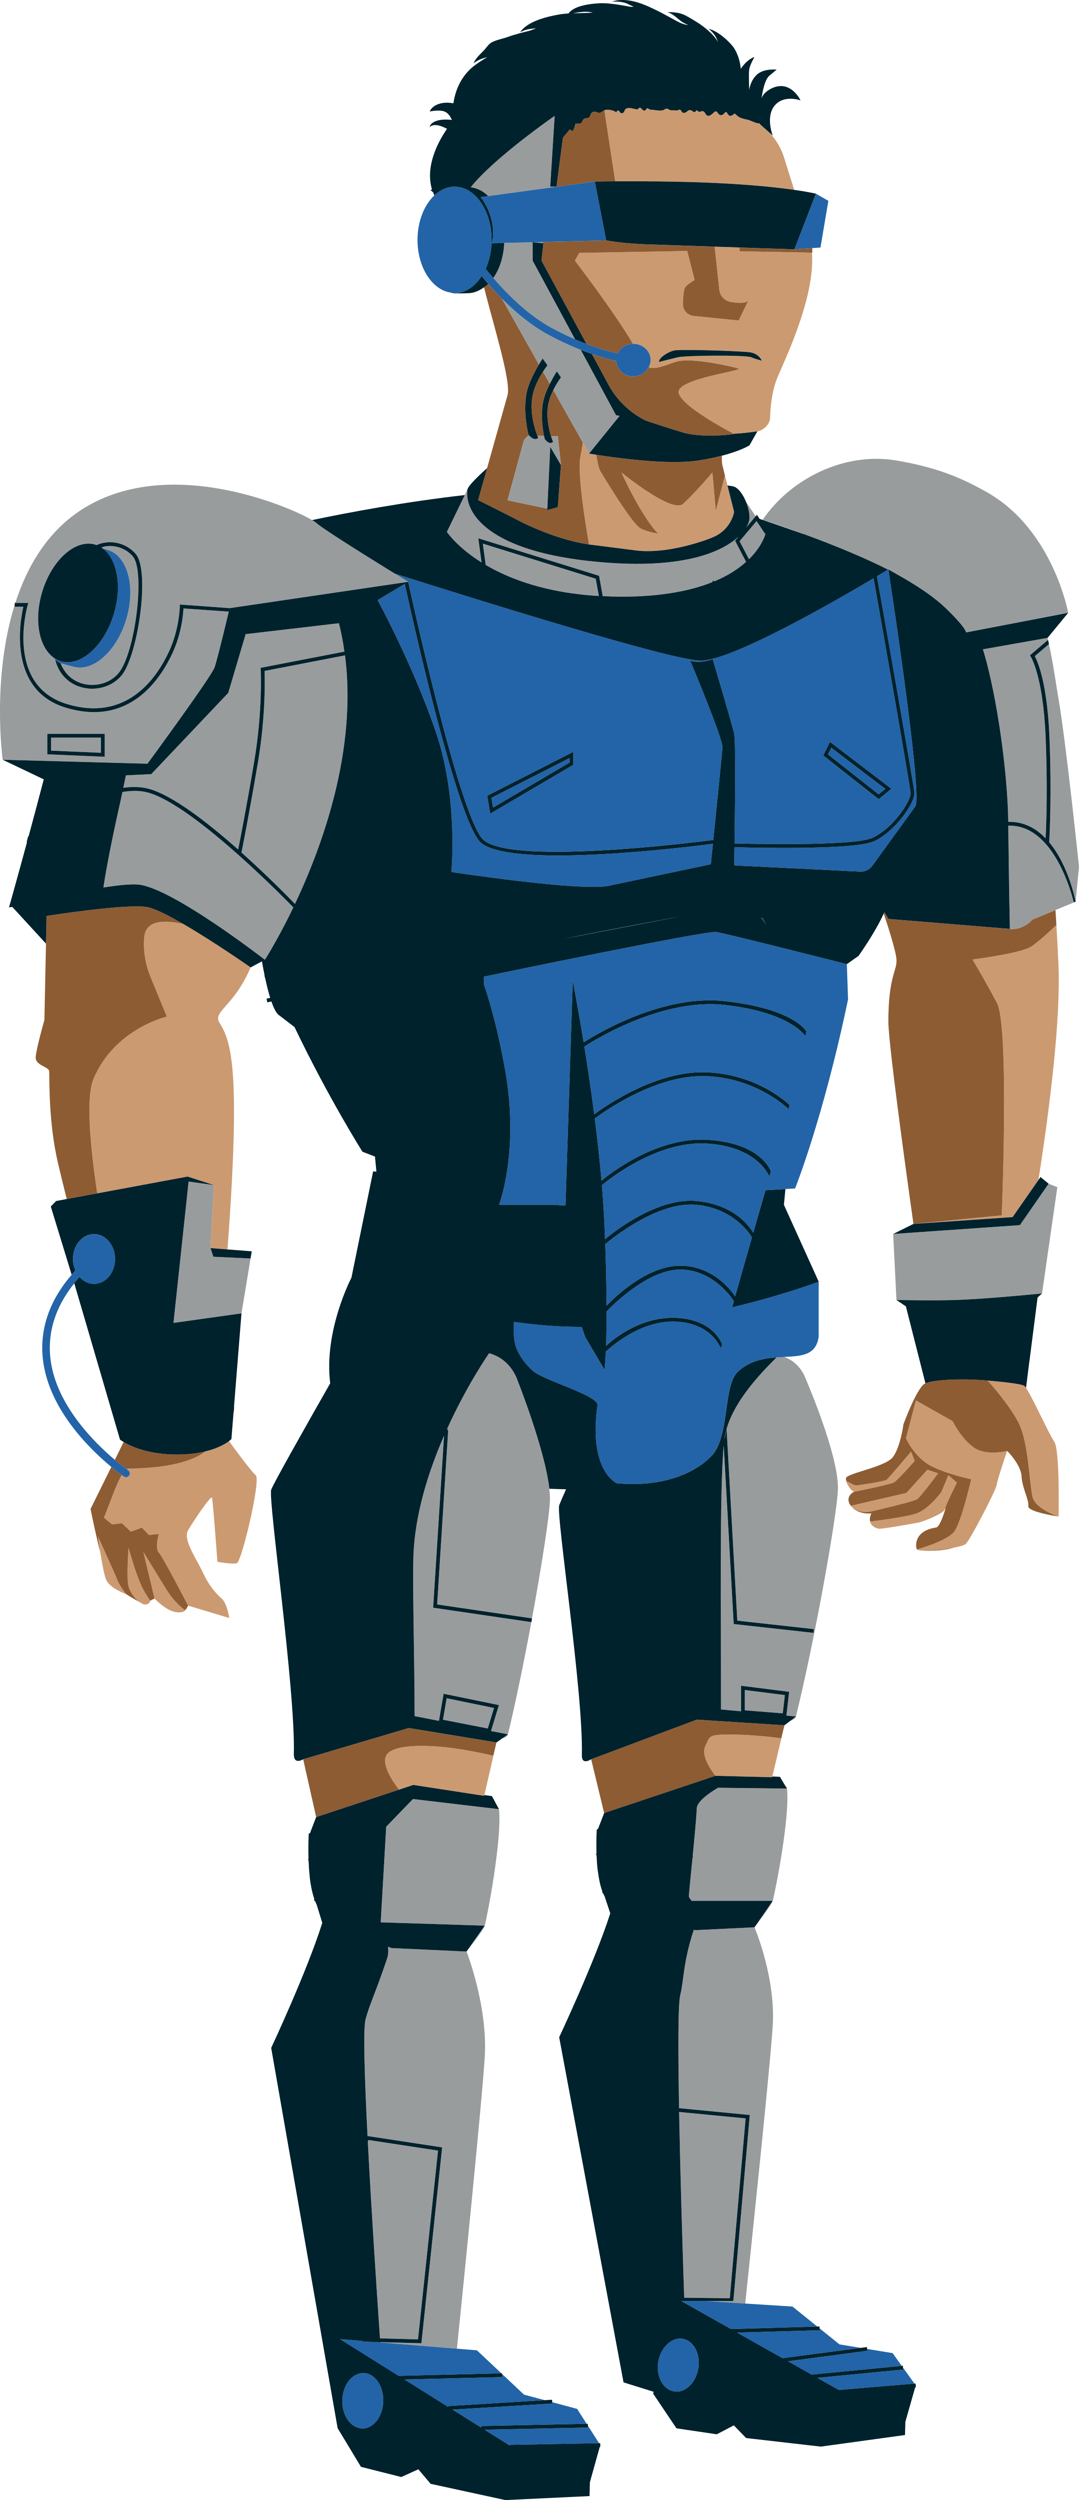
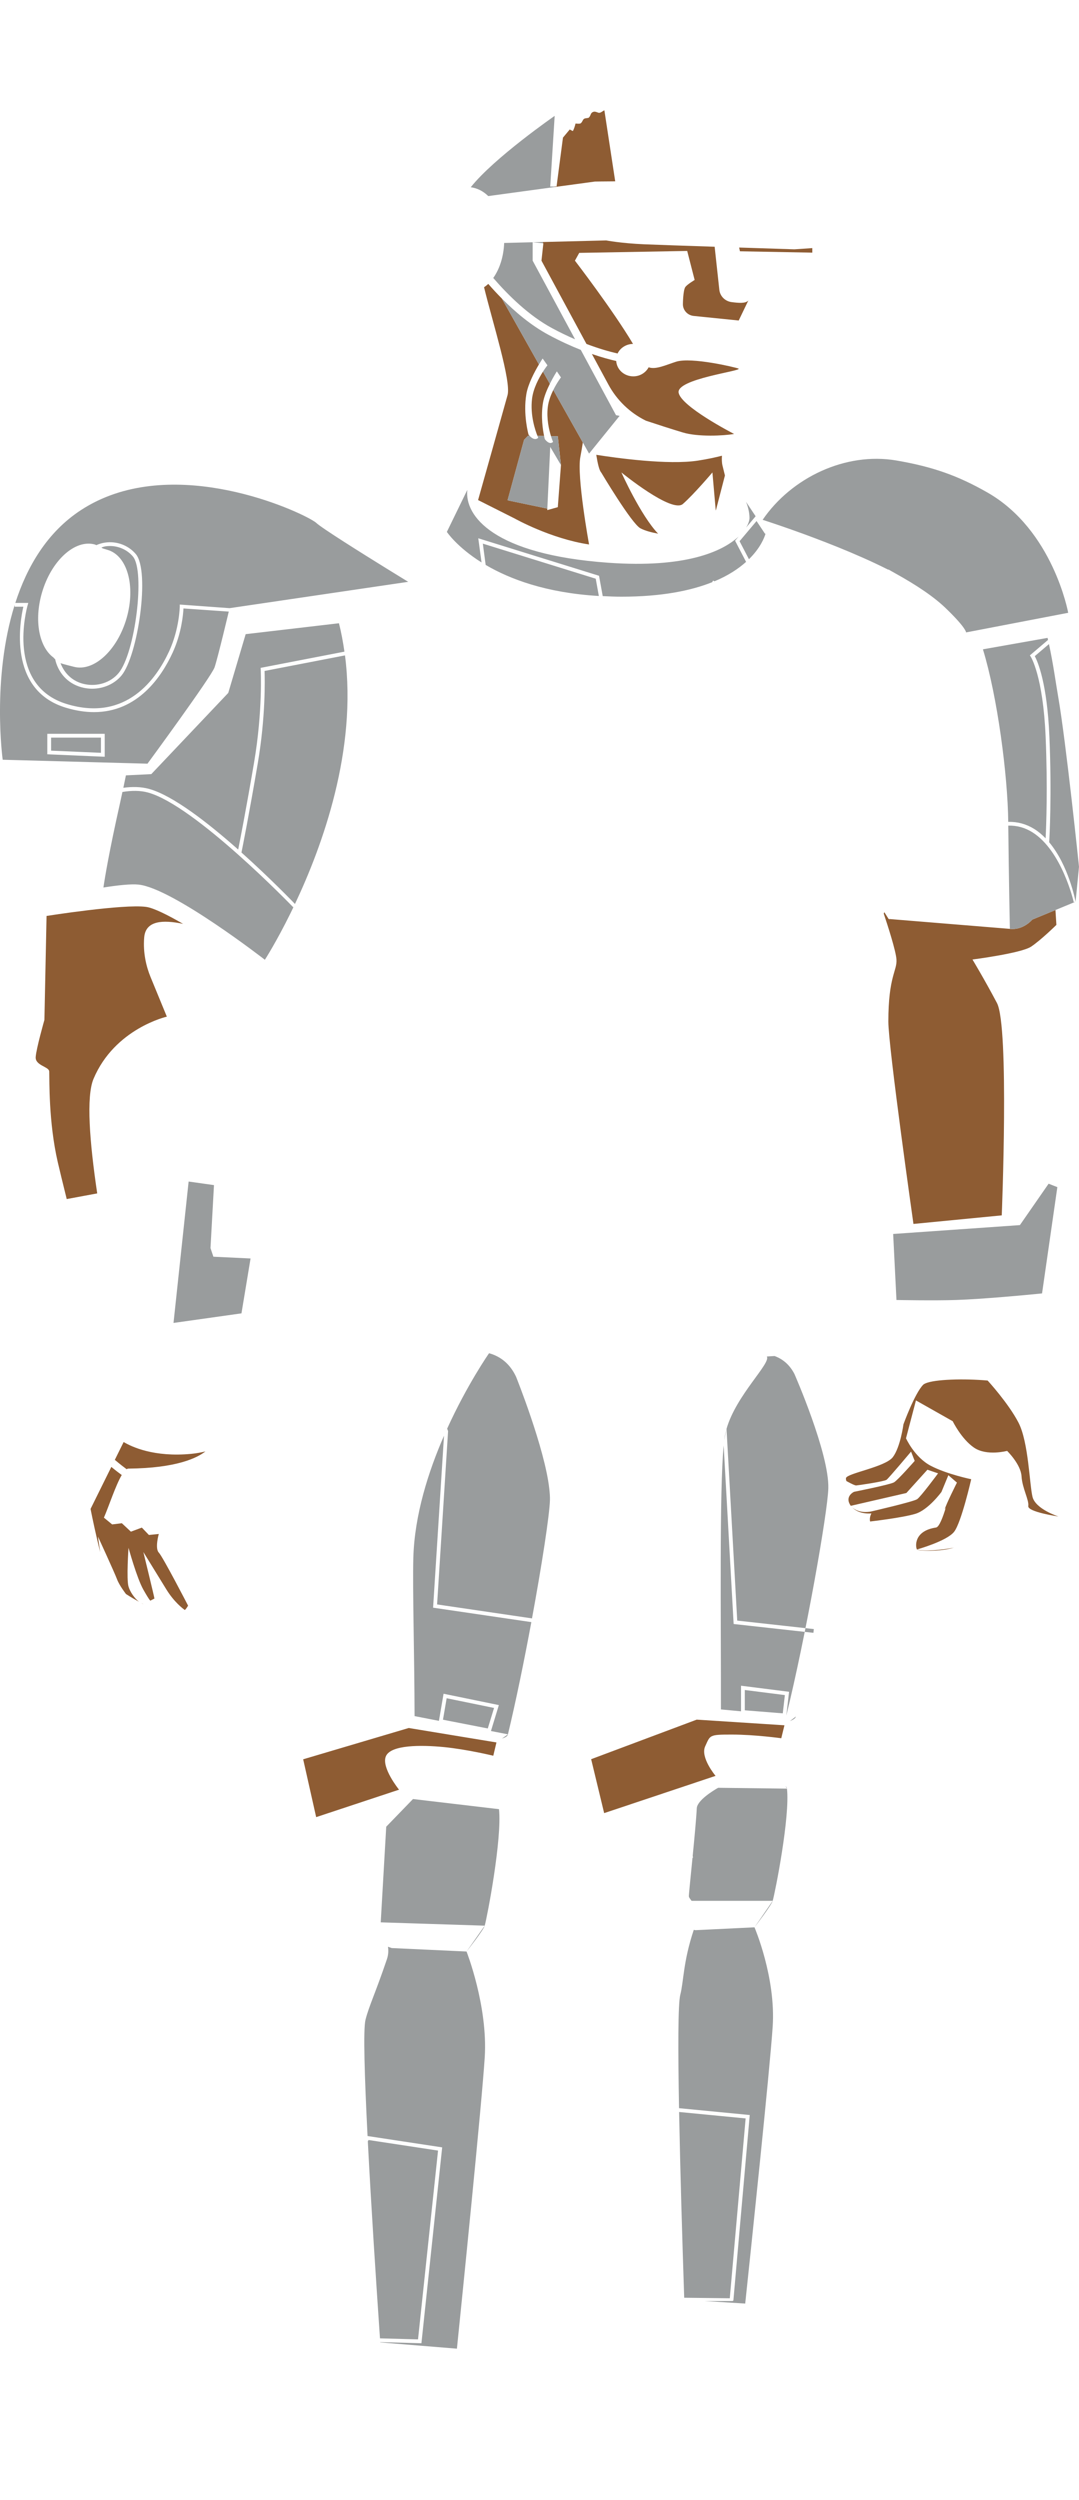
<svg xmlns="http://www.w3.org/2000/svg" version="1.1" id="Layer_1" x="0px" y="0px" viewBox="0 0 86.353 200" enable-background="new 0 0 86.353 200" xml:space="preserve">
-   <path fill="#CC9A71" d="M9.367,126.337c0.179,0.485,0.702,1.164,0.716,1.181c0,0-1.297-0.448-1.592-1.151  c-0.161-0.384-0.34-1.376-0.468-2.198c-0.107-0.682-0.18-1.248-0.18-1.248  S9.185,125.846,9.367,126.337z M11.472,127.166c-0.521-0.921-1.187-3.346-1.187-3.346  s-0.174,2.517,0,3.1c0.13,0.436,0.482,0.94,0.84,1.219c0.059,0.046,0.116,0.064,0.175,0.096  c0.061,0.034,0.124,0.082,0.183,0.098c0.452,0.122,0.552-0.286,0.552-0.286  S11.989,128.08,11.472,127.166z M13.304,127.135l-1.832-2.978c0,0,0.887,3.63,0.887,3.722  c0,0,0.094,0.095,0.236,0.224c0.301,0.273,0.842,0.713,1.326,0.83  c0.712,0.172,0.908-0.111,0.908-0.111c0.17-0.144,0.221-0.379,0.221-0.379  s-0.107,0.209-0.258,0.354C14.627,128.682,13.929,128.155,13.304,127.135z M73.104,97.912l7.937-0.547  l2.066-2.966c0.95-6.082,1.785-12.907,1.601-17.241c-0.044-1.027-0.1-2.091-0.165-3.169  c0,0-1.225,1.209-2.023,1.74c-0.798,0.532-4.693,1.03-4.693,1.03s0.962,1.59,1.959,3.479  c0.998,1.889,0.384,16.988,0.384,16.988L73.104,97.912z M18.329,115.287  c-0.276,0.213-0.883,0.579-1.888,0.822c-0.648,0.512-2.293,1.343-6.174,1.376  c-0.043,0-0.088,0.022-0.132,0.048c0.067,0.049,0.12,0.086,0.12,0.086  c0.137,0.094,0.172,0.282,0.078,0.42c-0.058,0.085-0.153,0.131-0.249,0.131  c-0.059,0-0.118-0.017-0.171-0.053c-0.019-0.013-0.084-0.059-0.168-0.12  c-0.491,0.832-1.023,2.475-1.427,3.411l0.658,0.542l0.778-0.095l0.723,0.675l0.877-0.326l0.564,0.59  l0.792-0.08c0,0-0.329,1.145,0,1.491c0.329,0.346,2.341,4.24,2.341,4.24l3.292,0.99  c0,0-0.146-1.144-0.604-1.555c-0.458-0.411-0.998-0.996-1.509-2.096  c-0.511-1.099-1.607-2.612-1.18-3.359c0.427-0.747,1.837-2.836,1.915-2.602  c0.078,0.233,0.433,5.118,0.433,5.118s1.169,0.214,1.552,0.115c0.384-0.099,1.953-6.683,1.515-7.046  C20.093,117.701,18.73,115.838,18.329,115.287z M56.835,14.62c3.194,0.136,5.375,0.374,6.725,0.568  l-0.814-2.594c-0.236-0.753-0.64-1.423-1.163-1.979c-0.17-0.15-0.394-0.351-0.643-0.575  c-0.083-0.063-0.173-0.115-0.26-0.174c-0.2-0.018-0.675-0.251-0.807-0.281  c-0.513-0.113-0.7-0.134-1.077-0.514c-0.321,0.299-0.473,0.233-0.64-0.098  c-0.02-0.002-0.039-0.007-0.059-0.009l-0.037-0.002c-0.298,0.362-0.476,0.316-0.69-0.039  l-0.15-0.008c-0.15,0.138-0.386,0.362-0.521,0.352c-0.239-0.019-0.247-0.286-0.392-0.357  c-0.189-0.093-0.328,0.165-0.509-0.075L55.714,8.831c-0.127,0.331-0.317-0.05-0.514-0.028  c-0.202,0.022-0.257,0.239-0.487,0.226c-0.165-0.01-0.183-0.226-0.301-0.254  c-0.1-0.024-0.157,0.076-0.257,0.062c-0.244-0.033-0.534,0.047-0.695-0.133l-0.188-0.011  c-0.298,0.288-0.842,0.072-1.214,0.079c-0.043,0.001-0.19-0.105-0.277-0.113  c-0.049-0.005-0.086,0.199-0.218,0.191c-0.157-0.009-0.221-0.224-0.34-0.235  C51.127,8.608,51.024,8.756,51.024,8.756c-0.252-0.023-0.666-0.202-0.914-0.064  c-0.189,0.105-0.072,0.316-0.344,0.366c-0.197,0.036-0.215-0.454-0.454-0.074  c-0.173-0.164-0.656-0.246-0.89-0.188c-0.023,0.005-0.033,0.02-0.052,0.028l0.867,5.683  C51.022,14.495,54.006,14.5,56.835,14.62z M3.932,85.68c0.003,0.03,0.007,0.061,0.01,0.091  c-0.001-0.03-0.002-0.06-0.003-0.077L3.932,85.68z M17.124,94.806l-0.279,5.038l1.36,0.106  c0.154-2.059,0.288-4.096,0.379-5.953c0.437-8.903-0.18-10.85-1.005-12.156  c-0.601-0.951,1.107-1.247,2.478-4.45c-0.042-0.03-2.94-2.058-5.405-3.484  c-1.626-0.339-2.995-0.268-3.112,1.079c-0.108,1.234,0.175,2.363,0.502,3.159l1.31,3.184  c0,0-4.169,0.946-5.868,4.976c-0.597,1.417-0.317,5.05,0.296,9.163l7.235-1.344L17.124,94.806z   M75.609,120.747c0.066-0.335,0.977-2.143,0.977-2.143l-0.686-0.592l-0.554,1.341  c0,0-1.041,1.427-2.078,1.746c-1.033,0.318-3.608,0.614-3.63,0.616c0,0,0.031,0.424,0.668,0.579  c0.216,0.052,3.015-0.456,3.277-0.51C73.832,121.733,75.543,121.082,75.609,120.747z M77.957,115.808  c-1.02-0.696-1.708-2.115-1.708-2.115l-2.942-1.663l-0.796,3.03c0,0,0.685,1.523,1.984,2.2  c1.299,0.677,3.235,1.073,3.235,1.073s-0.782,3.444-1.364,4.199  c-0.582,0.756-2.979,1.42-2.979,1.42c0.548,0.172,1.972,0.047,2.949-0.143  c0.461-0.09,0.832-0.193,0.946-0.29c0.356-0.3,2.455-4.377,2.481-4.722  c0.027-0.346,0.84-2.731,0.84-2.731S78.977,116.503,77.957,115.808z M71.549,118.583  c0.315-0.186,1.655-1.714,1.655-1.714l-0.292-0.743c0,0-1.771,2.111-1.959,2.253  c-0.189,0.141-2.285,0.446-2.432,0.454c-0.137,0.007-0.7-0.307-0.783-0.353l-0.031-0.017  c0,0,0.206,0.662,0.641,0.878C68.35,119.341,71.235,118.769,71.549,118.583z M73.401,119.933  c0.295-0.201,1.675-2.067,1.675-2.067l-0.852-0.291l-1.686,1.864l-4.447,1.024  c0,0,0.039,0.053,0.114,0.123c0.195,0.181,0.661,0.484,1.512,0.331  C69.716,120.916,73.106,120.134,73.401,119.933z M35.522,139.763c-1.845-0.18-4.216-0.18-4.63,0.716  c-0.414,0.896,1.044,2.692,1.044,2.692l1.147-0.38l5.669,0.872l0.981-4.271l-0.254,1.064  C39.479,140.456,37.367,139.942,35.522,139.763z M82.112,111.025c-0.054-0.079-0.102-0.14-0.135-0.161  c-0.339-0.221-2.935-0.424-2.935-0.424c0.007,0.008,1.661,1.811,2.467,3.363  c0.808,1.556,0.881,4.956,1.124,5.943c0.243,0.987,2.084,1.57,2.084,1.57s0.116-5.341-0.345-5.99  C83.956,114.739,82.618,111.761,82.112,111.025z M56.911,43.041c0.062-0.024,0.104-0.041,0.104-0.041  l-0.014,0c0.1-0.043,0.199-0.083,0.307-0.14c1.267-0.67,1.445-1.916,1.445-1.916  l-0.736-2.907l-0.719,2.771l-0.017,0.023c-0.072-0.857-0.266-3.037-0.266-3.037  s-1.475,1.743-2.363,2.521c-0.888,0.778-4.921-2.521-4.921-2.521s1.533,3.428,2.937,4.898  c-0.564-0.104-1.069-0.243-1.419-0.431c-0.704-0.377-3.137-4.467-3.137-4.467  c-0.151-0.161-0.281-0.704-0.392-1.411c-0.362-0.057-0.576-0.095-0.576-0.095L46.645,35.4  c-0.07,0.447-0.138,0.849-0.198,1.152c-0.303,1.529,0.697,7.004,0.697,7.004s2.371,0.294,3.679,0.469  c2.386,0.319,5.181-0.642,5.968-0.939C56.831,43.072,56.87,43.057,56.911,43.041z M64.979,20.211  c0.297,3.764-2.465,9.148-2.856,10.23c-0.373,1.034-0.471,2.223-0.491,2.99  c-0.013,0.48-0.498,0.994-1.003,1.071l-0.014,0.002c-0.731,0.111-1.342,0.173-1.892,0.197  c-0.297-0.154-4.17-2.178-4.41-3.267c-0.25-1.132,5.211-1.769,4.781-1.952  c-0.223-0.094-3.758-0.939-4.989-0.546c-0.827,0.264-1.63,0.651-2.194,0.445  c0.094-0.175,0.158-0.366,0.158-0.575c0-0.718-0.62-1.3-1.384-1.3l-0.025,0.005  c-1.608-2.706-4.649-6.66-4.649-6.66l0.345-0.622l8.64-0.154l0.596,2.321  c0,0-0.639,0.38-0.759,0.586C54.664,23.275,54.653,24.315,54.653,24.315  c-0.012,0.49,0.363,0.908,0.862,0.959l3.604,0.367l0.775-1.61c-0.212,0.261-0.784,0.209-1.346,0.136  c-0.519-0.067-0.923-0.472-0.979-0.98l-0.375-3.448l1.96,0.064l0.809,3.786l-0.745-3.486  L64.979,20.211z M60.093,28.195c-0.665-0.117-5.654-0.273-6.153-0.156  c-0.499,0.117-1.237,0.602-1.195,0.914l1.486-0.369c0.624-0.155,5.446-0.197,5.904,0  c0.457,0.196,0.662,0.192,0.787,0.27C61.046,28.932,60.758,28.312,60.093,28.195z M58.569,138.76  c-1.846-0.001-1.717,0.045-2.131,0.937c-0.414,0.892,0.829,2.367,0.829,2.367l4.531,0.114l0.981-4.161  l-0.254,1.038C62.526,139.055,60.414,138.761,58.569,138.76z" />
  <path fill="#8E5C33" d="M49.731,37.794c0,0,1.533,3.428,2.937,4.898c-0.564-0.104-1.069-0.243-1.419-0.431  c-0.704-0.377-3.137-4.467-3.137-4.467c-0.151-0.161-0.281-0.704-0.392-1.411  c1.53,0.242,5.752,0.838,8.154,0.462c0.748-0.117,1.378-0.252,1.905-0.389  c-0.018,0.275-0.016,0.544,0.042,0.784c0.063,0.258,0.133,0.545,0.206,0.837l-0.01-0.039  l-0.719,2.771l-0.017,0.023c-0.072-0.857-0.266-3.037-0.266-3.037s-1.475,1.743-2.363,2.521  C53.765,41.092,49.731,37.794,49.731,37.794z M44.005,30.708l-0.55-0.977  c-0.327,0.508-0.775,1.332-0.876,2.171c-0.16,1.334,0.268,2.555,0.432,2.964l0.533,0.011  c-0.098-0.472-0.271-1.552-0.09-2.645C43.535,31.737,43.771,31.177,44.005,30.708z M11.3,128.235  c0.061,0.034,0.124,0.082,0.183,0.098C11.483,128.333,11.405,128.292,11.3,128.235z M7.485,86.305  c1.699-4.03,5.868-4.976,5.868-4.976l-1.31-3.184c-0.327-0.796-0.61-1.924-0.502-3.159  c0.117-1.347,1.486-1.418,3.112-1.079c-1.23-0.711-2.353-1.274-2.953-1.357  c-1.812-0.25-7.974,0.723-7.974,0.723l-0.172,8.317c0,0-0.657,2.302-0.698,2.975  c-0.04,0.664,1.016,0.759,1.077,1.115l0.006,0.014c0.002,0.017,0.003,0.047,0.003,0.077  c0.02,0.622-0.059,3.979,0.679,7.19c0.139,0.605,0.395,1.655,0.719,2.961l2.441-0.453  C7.168,91.355,6.888,87.722,7.485,86.305z M71.095,81.726c0,2.039,2.004,16.15,2.009,16.186  l7.067-0.686c0,0,0.614-15.099-0.384-16.988c-0.998-1.889-1.959-3.479-1.959-3.479  s3.895-0.498,4.693-1.03c0.797-0.532,2.023-1.74,2.023-1.74l-0.075-1.187l-1.854,0.765  c0,0-0.713,0.866-1.794,0.74l-9.633-0.787l-0.019,0.028l-0.024-0.032l-0.031-0.003  c0,0-0.268-0.427-0.338-0.541c-0.016,0.037-0.034,0.075-0.051,0.112  c0.306,0.914,0.974,2.971,1.02,3.675C71.804,77.674,71.095,78.085,71.095,81.726z M59.095,29.483  c-0.223-0.094-3.758-0.939-4.989-0.546c-0.827,0.264-1.63,0.651-2.194,0.445  c-0.228,0.425-0.685,0.725-1.226,0.725c-0.738,0-1.327-0.545-1.369-1.228  c-0.523-0.118-1.181-0.296-1.948-0.561l1.324,2.451c0.676,1.25,1.724,2.259,2.999,2.886  c0.93,0.309,1.999,0.655,2.961,0.944c1.214,0.365,3.25,0.265,4.1,0.117l-0.029-0.015  c-0.297-0.154-4.17-2.178-4.41-3.267C54.064,30.303,59.525,29.665,59.095,29.483z M49.236,14.507  l-0.867-5.683C48.219,8.885,48.14,8.998,47.969,9.026c-0.102,0.016-0.299-0.131-0.456-0.086  c-0.289,0.083-0.195,0.285-0.393,0.471c-0.056,0.053-0.286,0.023-0.387,0.101  c-0.121,0.095-0.119,0.258-0.274,0.361c-0.063,0.042-0.324,0.015-0.399,0.01  c-0.05,0.208-0.112,0.407-0.209,0.598c-0.066-0.017-0.127-0.049-0.182-0.089  c-0.029,0.001-0.05-0.016-0.066-0.041l-0.549,0.658l-0.513,3.911h-0.152l-0.009,0.043l3.222-0.438  C47.601,14.525,48.231,14.513,49.236,14.507z M46.934,27.514c1.003,0.381,1.853,0.619,2.492,0.765  c0.213-0.446,0.683-0.757,1.235-0.767c-1.608-2.706-4.649-6.66-4.649-6.66l0.345-0.622l8.64-0.154  l0.596,2.321c0,0-0.639,0.38-0.759,0.586C54.664,23.275,54.653,24.315,54.653,24.315  c-0.012,0.49,0.363,0.908,0.862,0.959l3.604,0.367l0.775-1.61c-0.212,0.261-0.784,0.209-1.346,0.136  c-0.519-0.067-0.923-0.472-0.979-0.98l-0.375-3.448c-2.425-0.08-4.804-0.161-5.624-0.196  c-1.887-0.081-3.056-0.31-3.056-0.31l-5.053,0.127l-0.021,0.099l0.046,0.004l-0.152,1.391  L46.934,27.514z M46.447,36.552c0.06-0.303,0.128-0.705,0.198-1.152l-2.364-4.201  c-0.2,0.404-0.385,0.885-0.442,1.376c-0.107,0.93,0.096,1.803,0.257,2.313l0.546,0.011l0.252,2.304  l-0.252,3.369l-0.844,0.235l0.005-0.12l-3.183-0.664l1.321-4.837l0.326-0.336l0.102,0.002  c-0.044-0.049-0.07-0.085-0.07-0.085s-0.454-1.614-0.172-3.251  c0.141-0.817,0.666-1.792,1.004-2.36l-2.968-5.275c-0.392-0.396-0.757-0.791-1.087-1.171  c-0.106,0.104-0.222,0.186-0.337,0.27c0.687,2.818,2.182,7.508,1.881,8.627  c-0.153,0.568-2.359,8.397-2.359,8.397l2.931,1.476c0,0,2.873,1.617,5.951,2.076  C47.144,43.557,46.144,38.081,46.447,36.552z M47.31,140.731l1.041,4.314l8.916-2.98  c0,0-1.243-1.476-0.829-2.367c0.414-0.892,0.285-0.938,2.131-0.937  c1.845,0.001,3.957,0.295,3.957,0.295l0.254-1.038l-7.022-0.452L47.31,140.731z M63.544,19.944  l-4.39-0.142l0.064,0.301l5.792,0.108v-0.364l-1.434,0.098C63.576,19.945,63.565,19.945,63.544,19.944  z M76.335,123.808c-0.977,0.191-2.401,0.316-2.949,0.143C73.47,124.082,75.24,124.151,76.335,123.808z   M12.596,128.104c-0.143-0.129-0.236-0.224-0.236-0.224S12.449,127.975,12.596,128.104z   M82.633,119.746c-0.243-0.987-0.316-4.387-1.124-5.943c-0.806-1.552-2.459-3.355-2.467-3.363  c-1.897-0.169-4.239-0.101-4.979,0.227c-0.078,0.035-0.142,0.072-0.182,0.112  c-0.678,0.688-1.577,3.159-1.577,3.159s-0.243,1.836-0.851,2.631c-0.608,0.795-3.673,1.287-3.749,1.675  c-0.014,0.07,0.005,0.151,0.034,0.236c0.083,0.047,0.647,0.361,0.783,0.353  c0.147-0.008,2.243-0.313,2.432-0.454c0.188-0.141,1.959-2.253,1.959-2.253l0.292,0.743  c0,0-1.341,1.528-1.655,1.714c-0.315,0.186-3.2,0.758-3.2,0.758s-0.798,0.367-0.26,1.121  l4.447-1.024l1.686-1.864l0.852,0.291c0,0-1.38,1.866-1.675,2.067  c-0.295,0.201-3.685,0.983-3.685,0.983c-0.852,0.152-1.317-0.15-1.512-0.331  c0.566,0.604,1.538,0.485,1.538,0.485s-0.188,0.327-0.104,0.647c0.022-0.002,2.597-0.298,3.63-0.616  c1.037-0.32,2.078-1.746,2.078-1.746l0.554-1.341l0.686,0.592c0,0-0.91,1.807-0.977,2.143  c0.032-0.042,0.06-0.092,0.087-0.143c-0.222,0.729-0.525,1.554-0.779,1.592  c-1.834,0.275-1.643,1.583-1.531,1.756c0,0,2.397-0.664,2.979-1.42  c0.582-0.756,1.364-4.199,1.364-4.199s-1.936-0.396-3.235-1.073  c-1.299-0.678-1.984-2.2-1.984-2.2l0.796-3.03l2.942,1.663c0,0,0.688,1.419,1.708,2.115  c1.02,0.696,2.645,0.258,2.645,0.258s1.099,1.07,1.155,2.035  c0.055,0.955,0.614,1.903,0.539,2.377c-0.075,0.474,2.421,0.839,2.421,0.839  S82.877,120.733,82.633,119.746z M12.709,122.714l-0.792,0.08l-0.564-0.59l-0.877,0.326l-0.723-0.675  l-0.778,0.095l-0.658-0.542c0.404-0.936,0.936-2.578,1.427-3.411  c-0.172-0.125-0.459-0.339-0.834-0.648l-1.663,3.361c0,0,0.01,0.058,0.03,0.152  c0.092,0.459,0.397,1.949,0.744,3.309c-0.107-0.682-0.18-1.248-0.18-1.248s1.344,2.924,1.525,3.415  c0.179,0.485,0.702,1.164,0.716,1.181c0.389,0.249,0.774,0.471,1.043,0.62  c-0.358-0.279-0.711-0.783-0.84-1.219c-0.174-0.583,0-3.1,0-3.1s0.666,2.425,1.187,3.346  c0.517,0.915,0.563,0.882,0.563,0.882l0.325-0.168c0-0.092-0.887-3.722-0.887-3.722l1.832,2.978  c0.625,1.019,1.323,1.546,1.489,1.663c0.151-0.145,0.258-0.354,0.258-0.354s-2.013-3.894-2.341-4.24  C12.38,123.859,12.709,122.714,12.709,122.714z M9.895,115.358l-0.706,1.426  c0.441,0.372,0.78,0.629,0.946,0.749c0.045-0.026,0.089-0.047,0.132-0.048  c3.88-0.034,5.526-0.865,6.174-1.376c-0.337,0.082-0.705,0.154-1.139,0.195  C12.331,116.587,10.543,115.744,9.895,115.358z M24.263,140.739l1.04,4.627l6.632-2.196  c0,0-1.458-1.796-1.044-2.692c0.414-0.896,2.785-0.896,4.63-0.716c1.846,0.18,3.957,0.693,3.957,0.693  l0.254-1.064l-7.022-1.156L24.263,140.739z" />
-   <path fill="#999C9D" d="M58.13,114.369l-0.167,0.834c0.018-0.143,0.038-0.272,0.058-0.383  C58.048,114.669,58.089,114.519,58.13,114.369z M62.814,135.602l-3.207-0.406v1.624l3.039,0.244  L62.814,135.602z M55.763,144.661c-0.036,0.777-0.183,2.341-0.326,3.8l0.023,0.151l-0.038,0.006  c-0.157,1.589-0.304,3.014-0.292,3.094c0.014,0.091,0.107,0.203,0.217,0.351h6.493  c0.201-0.708,1.395-6.724,1.142-8.977l-5.509-0.068C57.079,143.242,55.793,144.026,55.763,144.661z   M55.523,154.382c-0.857,2.56-0.802,4.13-1.08,5.197c-0.184,0.708-0.184,4.407-0.099,9.07  l5.658,0.547l-1.309,14.837l-0.064,0.044h-2.234l3.245,0.203c0.412-3.891,1.976-18.749,2.199-22.168  c0.258-3.942-1.456-7.932-1.456-7.932l-4.725,0.229L55.523,154.382z M61.84,152.062l-1.456,2.117  C60.384,154.179,61.738,152.421,61.84,152.062z M63.698,137.314l-0.485,0.371  C63.43,137.59,63.653,137.496,63.698,137.314z M54.35,168.953c0.088,4.701,0.256,10.32,0.407,14.86  l3.648,0.043l1.269-14.388L54.35,168.953z M62.981,143.085c-0.011-0.093-0.055-0.148-0.112-0.188  L62.981,143.085z M58.144,114.303l0.857,15.341l6.13,0.678l-0.033,0.3l-6.384-0.706l-0.798-14.282  c-0.348,3.65-0.208,13.907-0.22,21.116l1.609,0.151v-2.048l3.844,0.486l-0.219,1.902l0.769,0.072  c1.558-6.321,3.305-16.218,3.361-18.175c0.08-2.801-2.711-9.15-2.711-9.15  c-0.38-0.737-0.929-1.194-1.59-1.438c-0.203,0.01-0.41,0.022-0.622,0.038  C61.731,109.039,58.917,111.602,58.144,114.303z M86.095,71.988l0.258-2.649c0,0-1.03-9.934-1.662-13.581  c-0.2-1.155-0.4-2.657-0.742-4.233l-1.135,0.966c0.236,0.438,0.989,2.155,1.17,6.438  c0.196,4.639,0.009,8.018-0.017,8.452c1.551,1.85,2.081,4.615,2.113,4.756L86.095,71.988z   M86.095,71.988l-0.009,0.088L86.095,71.988z M82.609,66.571c-0.595-0.37-1.238-0.539-1.916-0.524  c0.042,4.263,0.127,8.259,0.127,8.259c1.082,0.126,1.794-0.74,1.794-0.74l3.465-1.43l-0.147,0.033  C85.924,72.128,84.99,68.05,82.609,66.571z M82.615,73.566l1.854-0.765L82.615,73.566z M80.69,65.747  c0.735-0.017,1.433,0.166,2.08,0.568c0.335,0.208,0.636,0.465,0.911,0.749  c0.05-0.992,0.173-4.072,0.001-8.123c-0.205-4.875-1.186-6.4-1.186-6.4l-0.074-0.112l1.453-1.237  c-0.012-0.055-0.025-0.108-0.038-0.163l-5.173,0.915C79.828,55.741,80.649,62.027,80.69,65.747z   M21.173,53.675c0.024,0.655,0.089,3.666-0.539,7.362c-0.709,4.173-1.228,6.759-1.31,7.161  c2.275,2.036,4.105,3.932,4.283,4.117c2.207-4.661,4.985-12.328,4.003-19.885L21.173,53.675z   M11.925,63.109c1.908,0.521,4.739,2.729,7.138,4.855c0.148-0.741,0.633-3.21,1.273-6.977  c0.701-4.131,0.531-7.394,0.529-7.427l-0.007-0.132l6.707-1.297c-0.109-0.76-0.247-1.519-0.438-2.273  l-7.466,0.873l-1.393,4.7l-6.16,6.497l-2.031,0.099c-0.067,0.328-0.135,0.658-0.206,0.995  C10.58,62.926,11.277,62.932,11.925,63.109z M8.277,70.999c1.178-0.186,2.212-0.295,2.812-0.233  c2.73,0.282,10.109,6.014,10.109,6.014s0.912-1.41,2.057-3.735  c0.089-0.182,0.181-0.373,0.273-0.566l-0.057,0.103c-0.079-0.081-7.879-8.159-11.627-9.182  c-0.63-0.172-1.327-0.163-2.046-0.044c-0.062,0.29-0.122,0.577-0.19,0.878  C8.729,68.147,8.389,70.228,8.277,70.999z M15.096,94.52l-1.21,11.312l5.439-0.767l0.728-4.39  l-2.975-0.141l-0.232-0.69l0.279-5.038L15.096,94.52z M61.265,42.697l-0.046-0.005l-0.672-1.01  l-1.359,1.613l0.75,1.442C60.854,43.837,61.172,43.014,61.265,42.697z M38.539,44.995l-0.262-1.934  l9.664,3l0.296,1.627c0.486,0.024,0.975,0.046,1.495,0.046c3.244,0,5.578-0.487,7.267-1.16  l0.066-0.129l0.115,0.058c1.12-0.468,1.931-1.016,2.53-1.555l-0.881-1.693l0.284-0.337  c-1.295,1.214-4.269,2.539-10.429,2.1c-9.177-0.653-11.51-3.737-11.284-5.828l-1.637,3.36  C35.762,42.55,36.551,43.75,38.539,44.995z M59.711,42.206l0.763-0.906l-0.768-1.154  c0.168,0.416,0.276,0.875,0.277,1.287C59.984,41.62,59.903,41.893,59.711,42.206z M47.677,46.295  l-9.036-2.806l0.227,1.703c1.911,1.125,4.821,2.236,9.059,2.486L47.677,46.295z M47.144,36.287  l2.444-3.019l-0.287-0.053l-2.82-5.225c-0.786-0.31-1.656-0.704-2.589-1.207  c-1.396-0.754-2.666-1.828-3.729-2.902l2.968,5.275c0.17-0.285,0.296-0.475,0.296-0.475l0.385,0.542  c0,0-0.156,0.194-0.358,0.507l0.55,0.977c0.282-0.566,0.56-0.998,0.56-0.998l0.329,0.483  c0,0-0.321,0.418-0.612,1.006L47.144,36.287z M44.281,31.199l2.364,4.201L44.281,31.199z M44.379,14.964  l0.009-0.043h-0.351l0.354-5.652c0,0-4.842,3.351-6.717,5.71c0.515,0.069,0.995,0.308,1.4,0.707  L44.379,14.964z M43.44,19.457l0.021-0.099L42.629,19.379L43.44,19.457z M42.629,19.379l-2.281,0.057  c-0.042,1.094-0.362,2.081-0.873,2.801c1.201,1.389,2.855,3.015,4.705,4.014  c0.647,0.35,1.263,0.643,1.844,0.893l-3.395-6.292V19.379z M43.6,35.124c0,0-0.024-0.09-0.057-0.247  l-0.533-0.011c0.037,0.091,0.065,0.156,0.065,0.156c-0.272,0.247-0.573-0.021-0.706-0.169l-0.102-0.002  l-0.326,0.336l-1.321,4.837l3.183,0.664l0.233-4.937l0.856,1.453l-0.252-2.304l-0.546-0.011  c0.09,0.286,0.167,0.462,0.167,0.462C43.954,35.643,43.6,35.124,43.6,35.124z M30.91,146.132  l-0.44,7.651l8.323,0.266c0.201-0.723,1.395-6.932,1.142-9.32l-6.882-0.811L30.91,146.132z   M35.535,114.851c-1.248,2.861-2.362,6.335-2.456,9.772c-0.068,2.523,0.089,7.786,0.1,12.661  l1.949,0.38l0.371-2.169l4.424,0.908l-0.632,2.074l1.36,0.265c0.635-2.642,1.303-5.9,1.873-8.977  l-7.863-1.155L35.535,114.851z M31.05,155.734c0.046,0.301,0.039,0.631-0.088,1.006  c-0.914,2.697-1.427,3.72-1.71,4.834c-0.193,0.757-0.075,4.583,0.164,9.303l5.972,0.908  l-1.661,15.668l-3.295-0.089l0.002,0.023l6.134,0.501c0.365-3.578,1.997-19.659,2.226-23.308  c0.258-4.111-1.456-8.464-1.456-8.464l-5.992-0.277L31.05,155.734z M39.038,138.273l0.502-1.641  l-3.794-0.778l-0.295,1.719L39.038,138.273z M38.793,154.049l-1.456,2.069  C37.337,156.118,38.691,154.416,38.793,154.049z M30.41,187.062l3.045,0.083l1.602-15.104l-5.558-0.845  l-0.062,0.098C29.704,176.499,30.11,182.691,30.41,187.062z M40.652,138.743l-0.485,0.342  C40.383,139.007,40.607,138.93,40.652,138.743z M39.14,108.254c-0.025,0.036-1.749,2.503-3.354,6.034  l0.074,0.199l-0.879,13.864l7.592,1.116l-0.02,0.132c0.814-4.405,1.427-8.401,1.46-9.599  c0.007-0.268-0.016-0.578-0.053-0.905c-0.361-3.244-2.659-8.959-2.659-8.959  C40.817,109.102,40.06,108.509,39.14,108.254z M2.263,48.234H1.226c0.935-2.901,2.538-5.654,5.25-7.426  c6.862-4.482,16.584-0.335,18.502,0.798c0.153,0.09,0.273,0.168,0.321,0.214  c0.434,0.417,3.612,2.406,5.65,3.667l1.719,1.058l-14.292,2.107l-3.989-0.289v0.155  c0,0-0.022,1.778-0.849,3.579c-1.012,2.196-3.421,5.665-8.179,4.229c-4.907-1.479-3.225-7.637-3.151-7.898  L2.263,48.234z M4.28,52.6c0.042,0.054,0.093,0.1,0.142,0.148  c0.01,0.045,0.015,0.096,0.027,0.139c0.317,1.122,1.141,1.901,2.258,2.138  c0.223,0.047,0.448,0.07,0.672,0.07c0.911,0,1.786-0.383,2.346-1.058  c1.307-1.573,2.305-8.331,1.145-9.711c-0.594-0.706-1.54-1.061-2.478-0.918  c-0.241,0.036-0.469,0.107-0.683,0.203c-0.04-0.014-0.073-0.041-0.115-0.053  c-1.597-0.441-3.497,1.295-4.242,3.877C2.712,49.654,3.136,51.766,4.28,52.6z M30.948,45.486  l0.658,0.405L30.948,45.486z M31.607,45.891l1.061,0.652L31.607,45.891z M10.13,49.458  c-0.746,2.582-2.645,4.318-4.242,3.877C5.746,53.296,5.13,53.151,4.844,53.052  c0.333,0.87,1.01,1.483,1.925,1.677c1.026,0.219,2.096-0.13,2.724-0.886  c1.334-1.607,2.138-8.142,1.145-9.323c-0.45-0.535-1.132-0.841-1.84-0.841  c-0.12,0-0.241,0.009-0.361,0.027c-0.113,0.017-0.214,0.06-0.32,0.092  c0.032,0.021,0.061,0.046,0.092,0.069c0.173,0.053,0.321,0.1,0.378,0.116  C10.185,44.424,10.875,46.875,10.13,49.458z M11.803,61.093L0.216,60.778c0,0-0.896-6.467,0.958-12.383  v0.141h0.695c-0.256,1.108-1.289,6.664,3.402,8.078c0.816,0.246,1.565,0.354,2.252,0.354  c3.51,0,5.408-2.836,6.288-4.747c0.72-1.566,0.848-3.068,0.872-3.547l3.626,0.252l0.066-0.276  c0,0-0.944,3.988-1.203,4.737C16.913,54.137,11.803,61.093,11.803,61.093z M8.38,58.705H3.786v1.636  l4.594,0.198V58.705z M8.078,59.008H4.089v1.043l3.99,0.172V59.008z M61.034,41.585l-0.241-0.077L61.034,41.585  z M60.793,41.508l-0.231-0.077L60.793,41.508z M65.132,43.021c1.228,0.462,2.579,0.999,3.896,1.583  c0.697,0.309,1.382,0.63,2.041,0.963c0.01,0.005,0.021,0.01,0.031,0.015l-0.005-0.031  c0,0,0.218,0.129,0.572,0.325c1.667,0.925,3.126,1.883,4.14,2.894  c0.008,0.008,0.018,0.017,0.027,0.025c1.498,1.465,1.483,1.797,1.483,1.797l8.172-1.569  c0,0-1.199-6.625-6.474-9.63c-2.318-1.321-4.316-2.047-7.27-2.554c-4.08-0.7-8.41,1.376-10.71,4.745  c0.63,0.205,1.844,0.607,3.312,1.145C64.602,42.823,64.863,42.92,65.132,43.021z M71.48,98.714  l0.264,5.282c0,0,3.027,0.06,4.768,0c2.214-0.077,5.522-0.391,6.557-0.493l0.327-0.033l1.224-8.501  l-0.699-0.276l-2.298,3.312L71.48,98.714z" />
-   <path fill="#2264A7" d="M38.576,67.07c1.819,2.193,16.618,0.365,18.509,0.122  c0.264-2.595,0.702-6.918,0.736-7.395c0.049-0.685-2.583-6.951-2.583-6.951  c0.85,0.269,1.798-0.12,1.798-0.12s1.544,5.174,1.72,5.978c0.129,0.589,0.069,5.93,0.028,8.765  c0.348,0.011,9.438,0.267,11.022-0.442c1.681-0.753,3.107-2.981,3.068-3.582  c-0.045-0.704-2.932-17.02-2.961-17.185l0.038-0.022c-3.06,1.815-11.374,6.608-13.864,6.608  c-2.199,0-16.514-4.433-24.479-6.955l1.061,0.652C32.705,46.721,36.612,64.703,38.576,67.07z   M66.422,59.35l4.916,3.75l-1.013,0.837l-4.44-3.5L66.422,59.35z M45.884,60.147v1.032  l-6.649,3.909l-0.243-1.431L45.884,60.147z M34.854,58.465c-1.86-5.393-4.632-10.459-4.632-10.459  l2.172-1.299c0.339,1.571,3.992,18.198,5.948,20.555c0.734,0.885,3.305,1.171,6.33,1.171  c4.917,0,11.014-0.755,12.381-0.932l-0.167,1.639c0,0-8.194,1.726-8.205,1.728  c-2.27,0.456-12.559-1.112-12.559-1.112S36.713,63.858,34.854,58.465z M45.058,75.113  c3.916-0.805,9.606-1.839,9.606-1.839L45.058,75.113z M57.308,74.558  c0.844,0.122,10.466,2.572,10.466,2.572l0.096,2.819c-1.988,9.53-4.239,15.125-4.239,15.125  l-2.377,0.137L60.282,98.623c-0.102-0.187-1.309-2.283-4.606-2.549c-0.135-0.011-0.27-0.017-0.407-0.017  c-3.245,0-6.692,2.947-6.844,3.078l0.015,0.388c0.037-0.032,3.695-3.163,6.836-3.163  c0.125,0,0.251,0.005,0.376,0.015c3.186,0.258,4.504,2.57,4.527,2.613l-1.348,4.725  c-0.044-0.072-1.521-2.459-4.411-2.459c-2.911,0.01-5.754,3.072-5.876,3.206  c-0.005-1.687-0.049-3.843-0.171-6.547c-0.045-1.009-0.117-2.049-0.205-3.099  c0.074-0.063,3.91-3.347,7.953-3.347c0.12,0,0.242,0.003,0.364,0.01  c4.133,0.209,5.077,2.614,5.085,2.637l0.124-0.402c-0.037-0.102-0.843-2.317-5.195-2.537  c-4.301-0.212-8.317,3.238-8.36,3.275l0.002,0.028c-0.146-1.676-0.334-3.37-0.542-4.999  c0.233-0.178,4.507-3.396,8.583-3.396c0.034,0,0.07,0,0.105,0c4.188,0.057,6.793,2.612,6.817,2.637  l0.088-0.312c-0.026-0.026-2.586-2.569-6.901-2.628c-0.037-0-0.073-0-0.11-0  c-4.132,0-8.313,3.131-8.625,3.369c-0.255-1.966-0.534-3.825-0.791-5.425  c0.242-0.161,5.934-3.91,11.198-3.336c5.293,0.583,6.479,2.477,6.488,2.495l0.081-0.368  c-0.045-0.08-1.059-1.824-6.537-2.427c-5.337-0.59-11.003,3.117-11.285,3.305  c-0.479-2.943-0.872-4.931-0.872-4.931l-0.582,17.981l-1.047-0.061H39.939c0,0,1.63-4.229,0.505-10.674  c-0.515-2.952-1.136-5.237-1.708-6.939v-0.643C38.736,78.126,56.464,74.436,57.308,74.558z   M39.459,64.606l-0.132-0.779l6.255-3.187v0.367L39.459,64.606z M39.347,17.642  c-0.257-1.138-0.888-1.873-0.888-1.873l9.142-1.244l0.911,4.707l-9.166,0.229  C39.347,19.461,39.604,18.78,39.347,17.642z M65.011,19.847l-1.434,0.098l1.719-4.451l0.998,0.571  l-0.63,3.737L65.011,19.847z M33.414,19.193c0-1.494,0.538-2.803,1.348-3.564  c0.466-0.438,1.021-0.697,1.619-0.697c1.638,0,2.966,1.907,2.966,4.261  c0,0.854-0.179,1.646-0.48,2.313c0.188,0.234,0.388,0.476,0.609,0.731  c1.201,1.39,2.855,3.015,4.705,4.014c0.647,0.35,1.264,0.643,1.844,0.893  c0.315,0.136,0.618,0.259,0.909,0.369c1.003,0.381,1.853,0.619,2.492,0.765  c0.213-0.446,0.683-0.757,1.235-0.767l0.025-0.005c0.764,0,1.384,0.582,1.384,1.3  c0,0.209-0.065,0.4-0.158,0.575c-0.228,0.425-0.685,0.725-1.226,0.725  c-0.738,0-1.327-0.545-1.369-1.228c-0.523-0.118-1.181-0.296-1.948-0.561  c-0.283-0.097-0.577-0.205-0.887-0.327c-0.786-0.31-1.656-0.704-2.589-1.207  c-1.396-0.754-2.666-1.828-3.729-2.902c-0.392-0.396-0.757-0.791-1.087-1.171  c-0.187-0.215-0.363-0.424-0.528-0.626c-0.542,0.837-1.309,1.369-2.167,1.369  c-0.093,0-0.181-0.027-0.272-0.039C34.6,23.214,33.414,21.412,33.414,19.193z M70.852,63.109  l-0.531,0.439l-4.056-3.198l0.266-0.538L70.852,63.109z M10.255,117.62  c0.137,0.094,0.172,0.282,0.078,0.42c-0.058,0.085-0.153,0.131-0.249,0.131  c-0.059,0-0.118-0.017-0.171-0.053c-0.019-0.013-0.084-0.059-0.168-0.12  c-0.172-0.125-0.459-0.339-0.834-0.648c-1.683-1.387-4.929-4.524-5.456-8.435  c-0.419-3.111,1.024-5.496,2.283-6.938c0.104-0.12,0.206-0.234,0.307-0.34  c-0.122-0.276-0.198-0.585-0.198-0.919c0-1.101,0.755-1.994,1.686-1.994  c0.931,0,1.685,0.893,1.685,1.994c0,1.101-0.755,1.994-1.685,1.994c-0.449,0-0.855-0.211-1.157-0.55  c-0.14,0.152-0.284,0.321-0.428,0.499c-1.109,1.366-2.256,3.483-1.893,6.174  c0.482,3.584,3.495,6.566,5.136,7.95c0.441,0.372,0.78,0.629,0.946,0.749  C10.202,117.582,10.255,117.62,10.255,117.62z M61.031,73.452l0.274,0.509l-0.384-0.558  L61.031,73.452z M72.168,189.264l-7.215,0.7l-1.887-1.064l6.353-0.841l-0.02-0.15l2.037,0.334  L72.168,189.264z M55.921,189.097c-0.033,1.173-0.794,2.172-1.7,2.232  c-0.047,0.003-0.091-0.007-0.137-0.009c-0.684-0.03-1.228-0.608-1.388-1.427  c-0.036-0.184-0.06-0.375-0.054-0.579c0.019-0.664,0.276-1.266,0.656-1.68  c0.229-0.249,0.501-0.427,0.799-0.504c0.081-0.021,0.162-0.043,0.245-0.048  C55.247,187.022,55.954,187.924,55.921,189.097z M65.41,186.118l-6.911,0.2l-3.983-2.242h1.88  l7.022,0.44L65.41,186.118z M68.884,187.824l-6.256,0.828l-3.632-2.048l6.601-0.188l-0.005-0.151  l1.595,1.282L68.884,187.824z M72.269,189.404l0.915,1.278l-6.058,0.506l-1.713-0.966l6.87-0.668  L72.269,189.404z M73.249,64.511c-0.02,0.024-3.437,4.745-3.437,4.745  c-0.226,0.312-0.594,0.489-0.979,0.47c0,0-9.677-0.481-10.076-0.499l0.023-1.454  c0.252,0.007,1.942,0.056,3.958,0.056c2.811,0,6.232-0.095,7.191-0.524  c1.651-0.74,3.299-3.054,3.247-3.878c-0.046-0.721-2.878-16.649-2.998-17.324l-0.045,0.026  c0.518-0.308,0.852-0.511,0.935-0.562c0.01,0.005,0.021,0.01,0.031,0.015l0.505,3.39  C72.379,54.28,73.714,63.956,73.249,64.511z M56.886,116.525c-2.026,1.991-5.184,2.372-7.556,2.124  c-0.504-0.287-2.167-1.598-1.522-6.239c0.105-0.759-4.168-1.943-5.107-2.7  c-0.576-0.464-1.337-1.419-1.506-2.287c-0.163-0.839-0.065-1.683-0.065-1.683l-0.038-0.01  c1.775,0.254,3.618,0.417,5.46,0.416l0.27,0.8l1.552,2.629c0,0,0.053-0.44,0.1-1.452  c0.058-0.057,2.477-2.407,5.355-2.407c0.048,0,0.097,0.001,0.145,0.002  c2.922,0.077,3.659,2.052,3.696,2.145l0.108-0.325c-0.009-0.025-0.669-2.04-3.797-2.123  c-0.052-0.001-0.104-0.002-0.156-0.002c-2.946,0-5.133,2.062-5.329,2.254  c0.027-0.713,0.047-1.654,0.049-2.834v0.07c0.029-0.031,3.098-3.338,5.876-3.347  c2.74,0,4.283,2.493,4.306,2.528l-0.142,0.496c4.102-0.978,6.933-2.051,6.933-2.051v4.416  c-0.217,1.487-1.366,1.535-2.759,1.606c-0.203,0.01-0.41,0.022-0.622,0.038  c-1.033,0.077-2.138,0.274-3.07,1.121C57.821,110.841,58.44,114.998,56.886,116.525z M10.13,49.458  c-0.746,2.582-2.645,4.318-4.242,3.877c-0.142-0.039-0.758-0.184-1.043-0.283  c-0.056-0.019-0.103-0.037-0.127-0.052c-0.115-0.069-0.205-0.161-0.296-0.252  c-0.048-0.048-0.1-0.094-0.142-0.148c0.188,0.137,0.39,0.248,0.615,0.31  c1.598,0.441,3.497-1.295,4.242-3.878c0.64-2.218,0.216-4.331-0.928-5.164  c0.173,0.053,0.321,0.1,0.378,0.116C10.185,44.424,10.875,46.875,10.13,49.458z M43.596,192.009  l-7.718,0.473l-0.021,0.058l-3.488-2.185l7.826-0.193l-0.006-0.242l1.749,1.645L43.596,192.009z   M30.672,192.099c-0.033,1.227-0.794,2.202-1.7,2.177c-0.047-0.001-0.091-0.016-0.137-0.022  c-0.838-0.119-1.474-1.081-1.443-2.244c0.03-1.114,0.662-2.011,1.455-2.151  c0.081-0.014,0.161-0.029,0.245-0.027C29.998,189.856,30.706,190.871,30.672,192.099z M40.127,189.861  l-8.221,0.204l-4.691-2.939l1.809,0.148l0.006,0.053l0.971,0.026l8.167,0.666L40.127,189.861z   M47.048,194.049l0.896,1.399l-7.141,0.134l-0.007,0.052l-2.015-1.263l8.271-0.172L47.048,194.049z   M46.952,193.899l-8.413,0.175l-0.04,0.121l-2.285-1.432l7.987-0.489l-0.007-0.105l1.994,0.536  L46.952,193.899z" />
-   <path fill="#00222D" d="M34.874,9.691c-0.492,0.192-0.484,0.485-0.484,0.485s0.3-0.455,1.361,0.12  l0.028,0.005c-0.602,0.87-1.545,2.545-1.336,4.236c0.026,0.211,0.067,0.423,0.133,0.633  c-0.047,0.005-0.095,0.009-0.132,0.024c0.071,0.067,0.146,0.132,0.221,0.196  c0.031,0.08,0.06,0.161,0.097,0.24c0.466-0.438,1.021-0.697,1.619-0.697  c1.638,0,2.966,1.907,2.966,4.261c0,0.854-0.179,1.646-0.48,2.313  c0.188,0.234,0.388,0.476,0.609,0.731c0.511-0.72,0.831-1.707,0.873-2.801l-1.002,0.025  c0,0,0.257-0.681,0-1.819c-0.257-1.138-0.888-1.873-0.888-1.873l0.614-0.084  c-0.405-0.399-0.885-0.638-1.4-0.707c1.875-2.359,6.717-5.71,6.717-5.71l-0.354,5.652h0.503  l0.513-3.911l0.549-0.658c0.016,0.025,0.037,0.042,0.066,0.041  c0.055,0.039,0.116,0.071,0.182,0.089c0.098-0.191,0.159-0.391,0.209-0.598  c0.075,0.005,0.336,0.032,0.399-0.01c0.156-0.103,0.153-0.267,0.274-0.361  c0.1-0.078,0.331-0.048,0.387-0.101c0.198-0.187,0.103-0.388,0.393-0.471  c0.158-0.045,0.355,0.102,0.456,0.086C48.14,8.998,48.219,8.885,48.37,8.824  c0.02-0.008,0.03-0.022,0.052-0.028c0.234-0.058,0.717,0.024,0.89,0.188  c0.239-0.379,0.257,0.11,0.454,0.074c0.271-0.05,0.155-0.261,0.344-0.366  c0.248-0.138,0.662,0.041,0.914,0.064c0,0,0.103-0.149,0.2-0.14  c0.119,0.01,0.183,0.225,0.34,0.235c0.131,0.008,0.169-0.196,0.218-0.191  c0.087,0.008,0.234,0.114,0.277,0.113c0.372-0.007,0.916,0.209,1.214-0.079l0.188,0.011  c0.161,0.18,0.451,0.1,0.695,0.133c0.1,0.014,0.157-0.087,0.257-0.062  c0.118,0.029,0.136,0.244,0.301,0.254c0.23,0.014,0.285-0.204,0.487-0.226  c0.197-0.022,0.387,0.359,0.514,0.028l0.083,0.005c0.181,0.24,0.32-0.018,0.509,0.075  c0.145,0.071,0.152,0.338,0.392,0.357c0.135,0.011,0.371-0.213,0.521-0.352l0.15,0.008  c0.214,0.355,0.392,0.401,0.69,0.039l0.037,0.002c0.02,0.001,0.039,0.007,0.059,0.009  c0.167,0.331,0.319,0.397,0.64,0.098c0.377,0.379,0.564,0.4,1.077,0.514  c0.132,0.029,0.607,0.263,0.807,0.281c0.025,0.002,0.058,0.012,0.073,0.006  c0.064,0.057,1.036,0.925,1.092,0.973c0,0-0.596-1.508,0.155-2.405c0.751-0.897,2.069-0.411,2.069-0.411  s-0.807-1.727-2.357-0.939c-0.685,0.349-0.762,0.797-0.762,0.797s0.15-1.422,0.623-1.83  c0.473-0.408,0.584-0.489,0.584-0.489S61.156,5.459,60.6,5.948c-0.556,0.489-0.64,1.251-0.64,1.251  s-0.056-1.271,0-1.642c0.056-0.37,0.418-0.996,0.418-0.996s-0.558,0.137-1.094,0.947  C59.218,4.657,58.862,3.968,58.635,3.693c-0.446-0.54-1.225-1.217-1.926-1.393  c0.36,0.281,0.629,0.652,0.749,1.06c-0.328-0.619-1.174-1.283-1.767-1.64  c-0.944-0.569-1.15-0.739-2.268-0.755c0.787,0.308,0.872,0.762,1.664,1.026  c-0.304,0.002-0.644-0.152-0.906-0.292c-0.476-0.256-0.935-0.517-1.419-0.762  c-1.126-0.569-2.496-1.219-3.795-0.809c0.37-0.006,0.708-0.005,1.064,0.104  c0.245,0.075,0.448,0.226,0.69,0.296c-0.227,0.049-0.407-0.014-0.633-0.052  c-0.635-0.108-1.468-0.252-2.11-0.216c-0.815,0.046-2.043,0.203-2.482,0.816  c-0.243,0.015-0.485,0.038-0.727,0.079c-0.958,0.163-2.579,0.545-3.14,1.429  c0.424-0.244,0.844-0.286,1.301-0.32c-0.195,0.057-0.407,0.156-0.558,0.196  c-0.579,0.15-1.153,0.286-1.715,0.49c-0.407,0.148-0.878,0.223-1.264,0.417  c-0.259,0.13-0.383,0.332-0.562,0.544c-0.303,0.362-0.782,0.703-0.924,1.17  c0.245-0.25,0.698-0.425,1.091-0.503c-0.031,0.017-0.064,0.036-0.094,0.053  c-0.104,0.05-0.211,0.115-0.322,0.198c-0.293,0.185-0.555,0.364-0.752,0.528  c-1.028,0.859-1.411,2.008-1.545,2.908c-0.259-0.048-0.553-0.072-0.854-0.025  c-0.868,0.136-1.041,0.679-1.041,0.679s0.764-0.162,1.18,0c0.416,0.162,0.59,0.679,0.59,0.679  S35.415,9.48,34.874,9.691z M47.441,1.008c-0.532,0.042-1.066,0.036-1.6,0.054  C46.371,0.971,46.921,0.873,47.441,1.008z M19.325,105.066l-0.598,7.475l0.012-0.012l-0.026,0.391  l-0.018,0.018l-0.175,2.183c0,0-0.063,0.066-0.192,0.165c-0.276,0.213-0.883,0.579-1.888,0.822  c-0.337,0.082-0.705,0.154-1.139,0.195c-2.972,0.283-4.76-0.56-5.407-0.946  c-0.182-0.108-0.289-0.187-0.289-0.187l-3.661-12.511c0.145-0.178,0.288-0.347,0.428-0.499  c0.302,0.339,0.708,0.55,1.157,0.55c0.931,0,1.685-0.893,1.685-1.994  c0-1.101-0.755-1.994-1.685-1.994c-0.931,0-1.686,0.893-1.686,1.994c0,0.333,0.076,0.643,0.198,0.919  c-0.101,0.106-0.203,0.221-0.307,0.34l-1.669-5.457l0.427-0.44l10.521-1.955l2.109,0.682  l-2.028-0.286l-1.21,11.312L19.325,105.066z M38.548,22.085c0.165,0.202,0.341,0.411,0.528,0.626  c-0.106,0.104-0.222,0.186-0.337,0.27c-0.404,0.296-0.855,0.479-1.34,0.479  c-0.174,0-1.038,0.031-1.203-0.01c-0.032-0.008-0.057-0.027-0.087-0.036  c0.091,0.012,0.179,0.039,0.272,0.039C37.239,23.454,38.006,22.922,38.548,22.085z M3.352,47.435  c0.746-2.582,2.645-4.318,4.242-3.877c0.041,0.011,0.075,0.039,0.115,0.053  c0.214-0.096,0.442-0.167,0.683-0.203c0.937-0.143,1.884,0.212,2.478,0.918  c1.16,1.38,0.162,8.138-1.145,9.711c-0.561,0.675-1.435,1.058-2.346,1.058  c-0.223,0-0.449-0.023-0.672-0.07c-1.117-0.237-1.941-1.016-2.258-2.138  c-0.012-0.043-0.017-0.094-0.027-0.139c0.091,0.091,0.181,0.183,0.296,0.252  c0.024,0.015,0.072,0.033,0.127,0.052c0.333,0.87,1.01,1.483,1.925,1.677  c1.026,0.219,2.096-0.13,2.724-0.886c1.334-1.607,2.138-8.142,1.145-9.323  c-0.45-0.535-1.132-0.841-1.84-0.841c-0.12,0-0.241,0.009-0.361,0.027  c-0.113,0.017-0.214,0.06-0.32,0.092c0.032,0.021,0.061,0.046,0.092,0.069  c1.144,0.834,1.568,2.946,0.928,5.164c-0.746,2.583-2.645,4.319-4.242,3.878  c-0.225-0.062-0.427-0.173-0.615-0.31C3.136,51.766,2.712,49.654,3.352,47.435z M47.144,36.287  l2.444-3.019l-0.287-0.053l-2.82-5.225c0.31,0.123,0.604,0.23,0.887,0.327l1.324,2.451  c0.676,1.25,1.724,2.259,2.999,2.886c0.93,0.309,1.999,0.655,2.961,0.944  c1.214,0.365,3.25,0.265,4.1,0.117l-0.029-0.015c0.55-0.025,1.161-0.086,1.892-0.197  l-0.632,1.121c0,0-0.639,0.423-2.204,0.83c-0.527,0.137-1.157,0.272-1.905,0.389  c-2.401,0.375-6.624-0.22-8.154-0.462C47.358,36.325,47.144,36.287,47.144,36.287z M44.893,30.193  c0,0-0.321,0.418-0.612,1.006c-0.2,0.404-0.385,0.885-0.442,1.376  c-0.107,0.93,0.096,1.803,0.257,2.313c0.09,0.286,0.167,0.462,0.167,0.462  c-0.309,0.292-0.663-0.227-0.663-0.227s-0.024-0.09-0.057-0.247  c-0.098-0.472-0.271-1.552-0.09-2.645c0.082-0.495,0.318-1.054,0.551-1.524  c0.282-0.566,0.56-0.998,0.56-0.998L44.893,30.193z M44.037,35.751l0.856,1.453l-0.252,3.369  l-0.844,0.235L44.037,35.751z M16.846,99.845l3.302,0.257l-0.095,0.574l-2.975-0.141L16.846,99.845z   M46.025,27.144l-3.395-6.292V19.379l0.857,0.082l-0.152,1.391l3.6,6.661  C46.643,27.403,46.34,27.28,46.025,27.144z M60.921,28.854c-0.125-0.078-0.33-0.074-0.787-0.27  c-0.457-0.197-5.28-0.155-5.904,0l-1.486,0.369c-0.042-0.312,0.696-0.797,1.195-0.914  c0.499-0.117,5.488,0.039,6.153,0.156C60.758,28.312,61.046,28.932,60.921,28.854z M63.576,19.945  c0,0-11.212-0.37-12.007-0.404c-1.887-0.081-3.056-0.31-3.056-0.31l-0.911-4.707  c0,0,0.63-0.012,1.635-0.018c1.786-0.012,4.77-0.006,7.599,0.114c3.194,0.136,5.375,0.374,6.725,0.568  c1.189,0.17,1.735,0.306,1.735,0.306L63.576,19.945z M42.579,31.902  c-0.16,1.334,0.268,2.555,0.432,2.964c0.037,0.092,0.065,0.156,0.065,0.156  c-0.272,0.247-0.573-0.021-0.706-0.169c-0.044-0.049-0.07-0.085-0.07-0.085  s-0.454-1.614-0.172-3.251c0.141-0.817,0.666-1.792,1.004-2.36  c0.17-0.285,0.296-0.475,0.296-0.475l0.385,0.542c0,0-0.156,0.194-0.358,0.507  C43.128,30.239,42.68,31.063,42.579,31.902z M71.338,63.1l-4.916-3.75l-0.537,1.086l4.44,3.5  L71.338,63.1z M66.265,60.351l0.266-0.538l4.321,3.296l-0.531,0.439L66.265,60.351z M83.985,58.928  c-0.181-4.282-0.934-6-1.17-6.438l1.135-0.966l-0.075-0.333l-1.453,1.237l0.074,0.112  c0,0,0.981,1.525,1.186,6.4c0.172,4.051,0.05,7.131-0.001,8.123  c-0.275-0.285-0.577-0.541-0.911-0.749c-0.647-0.402-1.346-0.585-2.08-0.568  c-0.041-3.72-0.861-10.005-2.026-13.802l5.173-0.915l1.652-2.005l-8.172,1.569  c0,0,0.015-0.332-1.483-1.797c-0.008-0.008-0.018-0.016-0.027-0.025  c-1.014-1.011-2.474-1.969-4.14-2.894c-0.354-0.196-0.572-0.325-0.572-0.325l0.51,3.421  c0.774,5.308,2.11,14.984,1.645,15.539c-0.02,0.024-3.437,4.745-3.437,4.745  c-0.226,0.312-0.594,0.489-0.979,0.47c0,0-9.677-0.481-10.076-0.499l0.023-1.454  c0.252,0.007,1.942,0.056,3.958,0.056c2.811,0,6.232-0.095,7.191-0.524  c1.651-0.74,3.299-3.054,3.247-3.878c-0.046-0.721-2.878-16.649-2.998-17.324l-0.266,0.158  c0.03,0.165,2.916,16.481,2.961,17.185c0.039,0.601-1.387,2.829-3.068,3.582  c-1.584,0.708-10.674,0.452-11.022,0.442c0.041-2.835,0.101-8.177-0.028-8.765  c-0.176-0.805-1.72-5.978-1.72-5.978s-0.948,0.389-1.798,0.12c0,0,2.632,6.266,2.583,6.951  c-0.034,0.476-0.472,4.8-0.736,7.395c-1.891,0.244-16.69,2.071-18.509-0.122  c-1.964-2.367-5.871-20.349-5.908-20.527l-14.292,2.107c0,0-0.944,3.988-1.203,4.737  c-0.259,0.749-5.37,7.706-5.37,7.706L0.216,60.778l3.286,1.568  c-0.394,1.515-0.816,3.091-1.209,4.541c-0.015,0.012-0.047,0.039-0.047,0.039l-0.12,0.467  c0,0,0.026-0.021,0.039-0.032c-0.796,2.928-1.444,5.227-1.444,5.227l0.261-0.038l2.698,2.937  l0.046-2.214c0,0,6.162-0.972,7.974-0.723c0.6,0.083,1.723,0.646,2.953,1.357  c2.464,1.425,5.362,3.454,5.405,3.484l0.905-0.484c0.064,0.365,0.135,0.743,0.213,1.12  l-0.019,0.005l0.075,0.264c0.118,0.546,0.249,1.073,0.391,1.531l-0.295,0.065l0.066,0.295  l0.326-0.072c0.199,0.571,0.416,0.998,0.649,1.126l1.201,0.922  c2.736,5.708,5.437,9.971,5.437,9.971l1.002,0.389l0.115,1.208l-0.263-0.021l-1.736,8.503  c0,0-2.229,4.244-1.699,8.446c-2.025,3.557-4.533,7.998-4.72,8.508  c-0.27,0.734,1.944,16.01,1.81,21.146c-0.024,0.911,0.748,0.425,0.748,0.425l8.448-2.503l7.022,1.156  l0.919-0.648l-1.36-0.265l-0.044,0.145l0.676-2.219l-4.424-0.908l-0.397,2.318l0.026-0.149  l-1.949-0.38c-0.011-4.875-0.168-10.137-0.1-12.661c0.093-3.438,1.208-6.911,2.456-9.772  l-0.873,13.76l7.863,1.155l0.048-0.299l-7.592-1.116l0.879-13.864l-0.074-0.199  c1.605-3.531,3.328-5.998,3.354-6.034c0.92,0.255,1.677,0.848,2.162,1.882  c0,0,2.298,5.714,2.659,8.959c0.462,0.021,0.909,0.036,1.337,0.043  c-0.29,0.659-0.49,1.123-0.545,1.271c-0.27,0.724,1.944,15.079,1.81,19.987  c-0.024,0.871,0.748,0.336,0.748,0.336l8.448-3.167l7.022,0.452l0.919-0.703l-0.769-0.072  l0.219-1.902l-3.844-0.486v2.048l-1.609-0.151c0.011-7.209-0.128-17.466,0.22-21.116l-0.008-0.153  l0.056-0.279c0.018-0.143,0.038-0.272,0.058-0.383c0.028-0.15,0.068-0.3,0.109-0.45  l-0.223,1.113l0.806,14.435l6.384,0.706l0.033-0.3l-6.13-0.678l-0.857-15.341  c0.773-2.702,3.587-5.264,3.993-5.715c-1.033,0.077-2.138,0.274-3.07,1.121  c-1.246,1.132-0.627,5.288-2.181,6.816c-2.026,1.991-5.184,2.372-7.556,2.124  c-0.504-0.287-2.167-1.598-1.522-6.239c0.105-0.759-4.168-1.943-5.107-2.7  c-0.576-0.464-1.337-1.419-1.506-2.287c-0.163-0.839-0.065-1.683-0.065-1.683  c1.763,0.251,3.593,0.407,5.422,0.406l0.27,0.8l1.552,2.629c0,0,0.053-0.44,0.1-1.452  c0.058-0.057,2.477-2.407,5.355-2.407c0.048,0,0.097,0.001,0.145,0.002  c2.922,0.077,3.659,2.052,3.696,2.145l0.108-0.325c-0.009-0.025-0.669-2.04-3.797-2.123  c-0.052-0.001-0.104-0.002-0.156-0.002c-2.946,0-5.133,2.062-5.329,2.254  c0.027-0.713,0.047-1.654,0.049-2.834v0.07c0.029-0.031,3.098-3.338,5.876-3.347  c2.74,0,4.283,2.493,4.306,2.528l-0.142,0.496c4.102-0.978,6.933-2.051,6.933-2.051l-2.784-6.147  l0.119-1.264l-1.598,0.092L60.282,98.623c-0.102-0.187-1.309-2.283-4.606-2.549  c-0.135-0.011-0.27-0.017-0.407-0.017c-3.245,0-6.692,2.947-6.844,3.078l0.015,0.388  c0.037-0.032,3.695-3.163,6.836-3.163c0.125,0,0.251,0.005,0.376,0.015  c3.186,0.258,4.504,2.57,4.527,2.613l-1.348,4.725c-0.044-0.072-1.521-2.459-4.411-2.459  c-2.911,0.01-5.754,3.072-5.876,3.206c-0.005-1.687-0.049-3.843-0.171-6.547  c-0.045-1.009-0.117-2.049-0.205-3.099l-0.027-0.336c-0.146-1.676-0.334-3.37-0.542-4.999  c0.233-0.178,4.507-3.396,8.583-3.396c0.034,0,0.07,0,0.105,0c4.188,0.057,6.793,2.612,6.817,2.637  l0.088-0.312c-0.026-0.026-2.586-2.569-6.901-2.628c-0.037-0-0.073-0-0.11-0  c-4.132,0-8.313,3.131-8.625,3.369c-0.255-1.966-0.534-3.825-0.791-5.425  c0.242-0.161,5.934-3.91,11.198-3.336c5.293,0.583,6.479,2.477,6.488,2.495l0.081-0.368  c-0.045-0.08-1.059-1.824-6.537-2.427c-5.337-0.59-11.003,3.117-11.285,3.305  c-0.479-2.943-0.872-4.931-0.872-4.931l-0.582,17.981l-1.047-0.061H39.939c0,0,1.63-4.229,0.505-10.674  c-0.515-2.952-1.136-5.237-1.708-6.939v-0.643c0,0,17.728-3.69,18.572-3.568  c0.844,0.122,10.466,2.572,10.466,2.572l0.937-0.663c0,0,1.344-1.881,2.013-3.383  c0.017-0.037,0.035-0.075,0.051-0.112c0.07,0.115,0.338,0.541,0.338,0.541l0.031,0.003l0.024,0.032  l0.019-0.028l9.633,0.787c0,0-0.085-3.996-0.127-8.259c0.678-0.016,1.322,0.154,1.916,0.524  c2.381,1.479,3.314,5.557,3.324,5.598l0.147-0.033c-0.032-0.141-0.562-2.906-2.113-4.756  C83.994,66.946,84.18,63.567,83.985,58.928z M10.076,62.026l2.031-0.099l6.16-6.497l1.393-4.7  l7.466-0.873c0.191,0.754,0.329,1.512,0.438,2.273l-6.707,1.297l0.007,0.132  c0.002,0.033,0.172,3.296-0.529,7.427c-0.64,3.767-1.125,6.236-1.273,6.977  c-2.399-2.125-5.23-4.334-7.138-4.855c-0.648-0.177-1.344-0.183-2.054-0.087  C9.941,62.685,10.01,62.354,10.076,62.026z M23.255,73.045c-1.146,2.325-2.057,3.735-2.057,3.735  s-7.378-5.732-10.109-6.014c-0.6-0.062-1.634,0.047-2.812,0.233  c0.112-0.771,0.451-2.852,1.331-6.764c0.068-0.302,0.128-0.588,0.19-0.878  c0.719-0.119,1.416-0.129,2.046,0.044c3.748,1.023,11.547,9.101,11.627,9.182l0.057-0.103  C23.436,72.672,23.344,72.863,23.255,73.045z M23.607,72.314c-0.178-0.185-2.008-2.081-4.283-4.117  c0.082-0.402,0.601-2.987,1.31-7.161c0.628-3.696,0.563-6.707,0.539-7.362l6.437-1.245  C28.592,59.987,25.813,67.653,23.607,72.314z M35.746,135.855l3.794,0.778l-0.502,1.641l-3.587-0.7  L35.746,135.855z M59.607,135.196l3.207,0.406l-0.168,1.462l-3.039-0.244V135.196z M45.058,75.113  c3.916-0.805,9.606-1.839,9.606-1.839L45.058,75.113z M56.886,69.14c0,0-8.194,1.726-8.205,1.728  c-2.27,0.456-12.559-1.112-12.559-1.112s0.591-5.898-1.269-11.29S30.222,48.007,30.222,48.007  l2.172-1.299c0.339,1.571,3.992,18.198,5.948,20.555c0.734,0.885,3.305,1.171,6.33,1.171  c4.917,0,11.014-0.755,12.381-0.932L56.886,69.14z M60.921,73.403l0.11,0.049l0.274,0.509  L60.921,73.403z M3.786,58.705v1.636l4.594,0.198v-1.834H3.786z M8.078,60.222l-3.99-0.172V59.008h3.99  V60.222z M56.122,91.467c-4.044,0-7.88,3.283-7.953,3.347l-0.029-0.364  c0.043-0.037,4.059-3.487,8.36-3.275c4.352,0.22,5.158,2.435,5.195,2.537l-0.124,0.402  c-0.008-0.023-0.951-2.428-5.085-2.637C56.364,91.47,56.242,91.467,56.122,91.467z M69.028,44.605  c-1.317-0.584-2.668-1.121-3.896-1.583c-0.269-0.101-0.531-0.198-0.786-0.291l-0.034-0.007  c-0.847-0.302-2.844-0.985-3.519-1.215l-0.217-0.328l-0.865,1.026  c0.192-0.312,0.273-0.586,0.272-0.774c-0.001-0.411-0.108-0.87-0.277-1.287  c-0.232-0.574-0.583-1.066-0.954-1.217c-0.054-0.022-0.246-0.055-0.534-0.096l0.534,2.112  c0,0-0.178,1.246-1.445,1.916c-0.107,0.057-0.206,0.097-0.307,0.14l0.014-0  c0,0-0.042,0.017-0.104,0.041c-0.041,0.016-0.08,0.031-0.119,0.045  c-0.788,0.297-3.582,1.258-5.968,0.939c-1.308-0.175-3.679-0.469-3.679-0.469  c-3.078-0.459-5.951-2.076-5.951-2.076l-2.931-1.476l0.722-2.558c-0.621,0.554-1.55,1.429-1.584,1.743  c-0.226,2.091,2.107,5.175,11.284,5.828c6.16,0.439,9.134-0.885,10.429-2.1l-0.284,0.337  l0.881,1.693c-0.599,0.539-1.41,1.087-2.53,1.555l-0.115-0.058l-0.066,0.129  c-1.689,0.673-4.023,1.16-7.267,1.16c-0.52,0-1.009-0.022-1.495-0.046l0.015,0.082l-0.31-1.709  l-9.664-3l0.262,1.934c-1.988-1.245-2.777-2.445-2.777-2.445l1.436-2.948  c-4.755,0.543-9.145,1.358-12.22,2.004c0.153,0.09,0.273,0.168,0.321,0.214  c0.434,0.417,3.612,2.406,5.65,3.667l0.658,0.405c7.965,2.521,22.28,6.955,24.479,6.955  c2.489,0,10.798-4.789,13.864-6.608c0.046-0.027,1.038-0.622,1.119-0.671  C70.41,45.235,69.725,44.914,69.028,44.605z M47.927,47.679c-4.239-0.25-7.148-1.362-9.059-2.486  l-0.227-1.703l9.036,2.806l0.254,1.403L47.927,47.679z M59.939,44.738l-0.75-1.442l1.359-1.613  l0.672,1.01l0.046,0.005C61.172,43.015,60.854,43.837,59.939,44.738z M14.387,48.361l3.989,0.289  l-0.066,0.276l-3.626-0.252c-0.024,0.479-0.152,1.981-0.872,3.547c-0.879,1.91-2.778,4.747-6.288,4.747  c-0.687,0-1.437-0.109-2.252-0.354c-4.691-1.414-3.658-6.97-3.402-8.078h-0.695v-0.302h1.088  l-0.054,0.192c-0.074,0.261-1.756,6.42,3.151,7.898c4.758,1.436,7.167-2.033,8.179-4.229  c0.827-1.801,0.849-3.579,0.849-3.579V48.361z M73.274,190.675l-6.148,0.514l-1.713-0.966  l6.87-0.668l-0.028-0.3l-7.302,0.708l-1.887-1.064l6.353-0.841l-0.04-0.3l-6.752,0.893  l-3.632-2.048l6.601-0.188l-0.009-0.302l-7.088,0.205l-3.983-2.242h4.114l0.064-0.044l1.309-14.837  l-5.927-0.573l0.269,0.026c-0.084-4.663-0.085-8.362,0.099-9.07c0.278-1.067,0.223-2.637,1.08-5.197  l0.135,0.026l4.725-0.229l1.456-2.117h-6.493c-0.109-0.147-0.203-0.26-0.217-0.351  c-0.012-0.08,0.135-1.504,0.292-3.094l0.038-0.006l-0.023-0.151c0.143-1.458,0.29-3.022,0.326-3.8  c0.029-0.635,1.316-1.419,1.708-1.644l5.509,0.068l-0.562-0.944l-0.607-0.025l-0.014,0.061  l-4.531-0.114l-8.916,2.98l-0.494,1.271l-0.096,0.039c0,0-0.006,0.088-0.013,0.24  c-0.015,0.327-0.033,0.959-0.009,1.688l7.837-2.926l-7.884,2.944l0.053,0.14  c0.013,0.329,0.033,0.671,0.069,1.015l0.032,0.232c-0.003-0.027-0.01-0.052-0.013-0.08l0.024,0.148  c0.071,0.551,0.177,1.086,0.341,1.532l0.012,0.156l0.049-0.004c0.041,0.097,0.084,0.187,0.131,0.273  l0.45,1.35c-1.203,3.784-4.088,9.913-4.088,9.913l5.151,27.612l2.407,0.751l-0.039,0.148l1.867,2.777  l3.227,0.477l1.366-0.715l0.981,1.016l5.982,0.684l6.734-0.927l0.03-1.059l0.785-2.755l0.057-0.005  L73.274,190.675z M59.674,169.467L58.405,183.855l-4.19-0.049l0.541,0.006  c-0.151-4.54-0.319-10.159-0.407-14.86L54.184,168.936L59.674,169.467z M54.221,191.329  c-0.047,0.003-0.091-0.007-0.137-0.009c-0.684-0.03-1.228-0.608-1.388-1.427  c-0.036-0.184-0.06-0.375-0.054-0.579c0.019-0.664,0.276-1.266,0.656-1.68  c0.229-0.249,0.501-0.427,0.799-0.504c0.081-0.021,0.162-0.043,0.245-0.048  c0.906-0.06,1.613,0.842,1.58,2.015C55.887,190.27,55.126,191.269,54.221,191.329z M83.274,94.158  l0.647,0.536l-2.298,3.312l-10.144,0.709l1.624-0.803l7.937-0.547L83.274,94.158z M45.884,60.147  l-6.892,3.511l0.243,1.431l6.649-3.909V60.147z M45.582,61.007l-6.123,3.599l-0.132-0.779l6.255-3.187  V61.007z M40.802,195.582l-0.007,0.052l-2.015-1.263l8.271-0.172l-0.007-0.302l-8.504,0.177  l-0.04,0.121l-2.285-1.432l7.987-0.489l-0.019-0.302l-8.305,0.509l-0.021,0.058l-3.488-2.185  l7.826-0.193l-0.007-0.302l-8.282,0.205l-4.691-2.939l1.809,0.148l0.006,0.053l0.971,0.026  l0.431,0.035l-0.002-0.023l3.295,0.089l1.661-15.668l-5.972-0.908  c-0.239-4.72-0.356-8.546-0.164-9.303c0.283-1.115,0.796-2.137,1.71-4.834  c0.127-0.375,0.134-0.705,0.088-1.006l0.295,0.106l5.992,0.277l1.456-2.069l-8.323-0.266l0.44-7.651  l2.142-2.213l6.882,0.811l-0.561-1.045l-0.607-0.086l-0.015,0.064l-5.669-0.872l-7.779,2.575  l-0.494,1.285l-0.096,0.032l-0.013,0.251c-0.015,0.343-0.033,1.009-0.008,1.781l-0.037,0.011  l0.043,0.146c0.015,0.386,0.042,0.792,0.085,1.199l-0.008-0.122l0.023,0.302  c0.071,0.591,0.188,1.164,0.354,1.651l-0.017,0.152l5.274,0.598l-5.198-0.59  c0.041,0.106,0.085,0.206,0.132,0.301l0.45,1.46c-1.203,3.854-4.088,10.005-4.088,10.005l5.317,30.42  l1.867,3.094l3.227,0.814l1.366-0.617l0.981,1.161L40.446,200l6.734-0.32l0.03-1.109l0.787-2.822  l0.045-0.001l-0.005-0.302L40.802,195.582z M29.498,171.196l5.558,0.845l-1.602,15.104l-3.045-0.083  c-0.3-4.37-0.706-10.563-0.974-15.768L29.498,171.196z M28.973,194.276  c-0.047-0.001-0.091-0.016-0.137-0.022c-0.838-0.119-1.474-1.081-1.443-2.244  c0.03-1.114,0.662-2.011,1.455-2.151c0.081-0.014,0.161-0.029,0.245-0.027  c0.906,0.025,1.613,1.04,1.579,2.267C30.639,193.326,29.878,194.3,28.973,194.276z M83.07,103.504  l0.327-0.033l-0.359,0.327l-0.667,5.211l0.021-0.19l-0.279,2.206  c-0.054-0.079-0.102-0.14-0.135-0.161c-0.339-0.221-2.935-0.424-2.935-0.424  c-1.897-0.169-4.239-0.101-4.979,0.227l-1.565-6.16l-0.754-0.511c0,0,3.027,0.06,4.768,0  C78.727,103.919,82.035,103.605,83.07,103.504z M86.108,72.066l-0.021,0.009l0.009-0.088L86.108,72.066  z" />
+   <path fill="#999C9D" d="M58.13,114.369l-0.167,0.834c0.018-0.143,0.038-0.272,0.058-0.383  C58.048,114.669,58.089,114.519,58.13,114.369z M62.814,135.602l-3.207-0.406v1.624l3.039,0.244  L62.814,135.602z M55.763,144.661c-0.036,0.777-0.183,2.341-0.326,3.8l0.023,0.151l-0.038,0.006  c-0.157,1.589-0.304,3.014-0.292,3.094c0.014,0.091,0.107,0.203,0.217,0.351h6.493  c0.201-0.708,1.395-6.724,1.142-8.977l-5.509-0.068C57.079,143.242,55.793,144.026,55.763,144.661z   M55.523,154.382c-0.857,2.56-0.802,4.13-1.08,5.197c-0.184,0.708-0.184,4.407-0.099,9.07  l5.658,0.547l-1.309,14.837l-0.064,0.044h-2.234l3.245,0.203c0.412-3.891,1.976-18.749,2.199-22.168  c0.258-3.942-1.456-7.932-1.456-7.932l-4.725,0.229L55.523,154.382z M61.84,152.062l-1.456,2.117  C60.384,154.179,61.738,152.421,61.84,152.062z M63.698,137.314l-0.485,0.371  C63.43,137.59,63.653,137.496,63.698,137.314z M54.35,168.953c0.088,4.701,0.256,10.32,0.407,14.86  l3.648,0.043l1.269-14.388L54.35,168.953z M62.981,143.085c-0.011-0.093-0.055-0.148-0.112-0.188  L62.981,143.085z M58.144,114.303l0.857,15.341l6.13,0.678l-0.033,0.3l-6.384-0.706l-0.798-14.282  c-0.348,3.65-0.208,13.907-0.22,21.116l1.609,0.151v-2.048l3.844,0.486l-0.219,1.902c1.558-6.321,3.305-16.218,3.361-18.175c0.08-2.801-2.711-9.15-2.711-9.15  c-0.38-0.737-0.929-1.194-1.59-1.438c-0.203,0.01-0.41,0.022-0.622,0.038  C61.731,109.039,58.917,111.602,58.144,114.303z M86.095,71.988l0.258-2.649c0,0-1.03-9.934-1.662-13.581  c-0.2-1.155-0.4-2.657-0.742-4.233l-1.135,0.966c0.236,0.438,0.989,2.155,1.17,6.438  c0.196,4.639,0.009,8.018-0.017,8.452c1.551,1.85,2.081,4.615,2.113,4.756L86.095,71.988z   M86.095,71.988l-0.009,0.088L86.095,71.988z M82.609,66.571c-0.595-0.37-1.238-0.539-1.916-0.524  c0.042,4.263,0.127,8.259,0.127,8.259c1.082,0.126,1.794-0.74,1.794-0.74l3.465-1.43l-0.147,0.033  C85.924,72.128,84.99,68.05,82.609,66.571z M82.615,73.566l1.854-0.765L82.615,73.566z M80.69,65.747  c0.735-0.017,1.433,0.166,2.08,0.568c0.335,0.208,0.636,0.465,0.911,0.749  c0.05-0.992,0.173-4.072,0.001-8.123c-0.205-4.875-1.186-6.4-1.186-6.4l-0.074-0.112l1.453-1.237  c-0.012-0.055-0.025-0.108-0.038-0.163l-5.173,0.915C79.828,55.741,80.649,62.027,80.69,65.747z   M21.173,53.675c0.024,0.655,0.089,3.666-0.539,7.362c-0.709,4.173-1.228,6.759-1.31,7.161  c2.275,2.036,4.105,3.932,4.283,4.117c2.207-4.661,4.985-12.328,4.003-19.885L21.173,53.675z   M11.925,63.109c1.908,0.521,4.739,2.729,7.138,4.855c0.148-0.741,0.633-3.21,1.273-6.977  c0.701-4.131,0.531-7.394,0.529-7.427l-0.007-0.132l6.707-1.297c-0.109-0.76-0.247-1.519-0.438-2.273  l-7.466,0.873l-1.393,4.7l-6.16,6.497l-2.031,0.099c-0.067,0.328-0.135,0.658-0.206,0.995  C10.58,62.926,11.277,62.932,11.925,63.109z M8.277,70.999c1.178-0.186,2.212-0.295,2.812-0.233  c2.73,0.282,10.109,6.014,10.109,6.014s0.912-1.41,2.057-3.735  c0.089-0.182,0.181-0.373,0.273-0.566l-0.057,0.103c-0.079-0.081-7.879-8.159-11.627-9.182  c-0.63-0.172-1.327-0.163-2.046-0.044c-0.062,0.29-0.122,0.577-0.19,0.878  C8.729,68.147,8.389,70.228,8.277,70.999z M15.096,94.52l-1.21,11.312l5.439-0.767l0.728-4.39  l-2.975-0.141l-0.232-0.69l0.279-5.038L15.096,94.52z M61.265,42.697l-0.046-0.005l-0.672-1.01  l-1.359,1.613l0.75,1.442C60.854,43.837,61.172,43.014,61.265,42.697z M38.539,44.995l-0.262-1.934  l9.664,3l0.296,1.627c0.486,0.024,0.975,0.046,1.495,0.046c3.244,0,5.578-0.487,7.267-1.16  l0.066-0.129l0.115,0.058c1.12-0.468,1.931-1.016,2.53-1.555l-0.881-1.693l0.284-0.337  c-1.295,1.214-4.269,2.539-10.429,2.1c-9.177-0.653-11.51-3.737-11.284-5.828l-1.637,3.36  C35.762,42.55,36.551,43.75,38.539,44.995z M59.711,42.206l0.763-0.906l-0.768-1.154  c0.168,0.416,0.276,0.875,0.277,1.287C59.984,41.62,59.903,41.893,59.711,42.206z M47.677,46.295  l-9.036-2.806l0.227,1.703c1.911,1.125,4.821,2.236,9.059,2.486L47.677,46.295z M47.144,36.287  l2.444-3.019l-0.287-0.053l-2.82-5.225c-0.786-0.31-1.656-0.704-2.589-1.207  c-1.396-0.754-2.666-1.828-3.729-2.902l2.968,5.275c0.17-0.285,0.296-0.475,0.296-0.475l0.385,0.542  c0,0-0.156,0.194-0.358,0.507l0.55,0.977c0.282-0.566,0.56-0.998,0.56-0.998l0.329,0.483  c0,0-0.321,0.418-0.612,1.006L47.144,36.287z M44.281,31.199l2.364,4.201L44.281,31.199z M44.379,14.964  l0.009-0.043h-0.351l0.354-5.652c0,0-4.842,3.351-6.717,5.71c0.515,0.069,0.995,0.308,1.4,0.707  L44.379,14.964z M43.44,19.457l0.021-0.099L42.629,19.379L43.44,19.457z M42.629,19.379l-2.281,0.057  c-0.042,1.094-0.362,2.081-0.873,2.801c1.201,1.389,2.855,3.015,4.705,4.014  c0.647,0.35,1.263,0.643,1.844,0.893l-3.395-6.292V19.379z M43.6,35.124c0,0-0.024-0.09-0.057-0.247  l-0.533-0.011c0.037,0.091,0.065,0.156,0.065,0.156c-0.272,0.247-0.573-0.021-0.706-0.169l-0.102-0.002  l-0.326,0.336l-1.321,4.837l3.183,0.664l0.233-4.937l0.856,1.453l-0.252-2.304l-0.546-0.011  c0.09,0.286,0.167,0.462,0.167,0.462C43.954,35.643,43.6,35.124,43.6,35.124z M30.91,146.132  l-0.44,7.651l8.323,0.266c0.201-0.723,1.395-6.932,1.142-9.32l-6.882-0.811L30.91,146.132z   M35.535,114.851c-1.248,2.861-2.362,6.335-2.456,9.772c-0.068,2.523,0.089,7.786,0.1,12.661  l1.949,0.38l0.371-2.169l4.424,0.908l-0.632,2.074l1.36,0.265c0.635-2.642,1.303-5.9,1.873-8.977  l-7.863-1.155L35.535,114.851z M31.05,155.734c0.046,0.301,0.039,0.631-0.088,1.006  c-0.914,2.697-1.427,3.72-1.71,4.834c-0.193,0.757-0.075,4.583,0.164,9.303l5.972,0.908  l-1.661,15.668l-3.295-0.089l0.002,0.023l6.134,0.501c0.365-3.578,1.997-19.659,2.226-23.308  c0.258-4.111-1.456-8.464-1.456-8.464l-5.992-0.277L31.05,155.734z M39.038,138.273l0.502-1.641  l-3.794-0.778l-0.295,1.719L39.038,138.273z M38.793,154.049l-1.456,2.069  C37.337,156.118,38.691,154.416,38.793,154.049z M30.41,187.062l3.045,0.083l1.602-15.104l-5.558-0.845  l-0.062,0.098C29.704,176.499,30.11,182.691,30.41,187.062z M40.652,138.743l-0.485,0.342  C40.383,139.007,40.607,138.93,40.652,138.743z M39.14,108.254c-0.025,0.036-1.749,2.503-3.354,6.034  l0.074,0.199l-0.879,13.864l7.592,1.116l-0.02,0.132c0.814-4.405,1.427-8.401,1.46-9.599  c0.007-0.268-0.016-0.578-0.053-0.905c-0.361-3.244-2.659-8.959-2.659-8.959  C40.817,109.102,40.06,108.509,39.14,108.254z M2.263,48.234H1.226c0.935-2.901,2.538-5.654,5.25-7.426  c6.862-4.482,16.584-0.335,18.502,0.798c0.153,0.09,0.273,0.168,0.321,0.214  c0.434,0.417,3.612,2.406,5.65,3.667l1.719,1.058l-14.292,2.107l-3.989-0.289v0.155  c0,0-0.022,1.778-0.849,3.579c-1.012,2.196-3.421,5.665-8.179,4.229c-4.907-1.479-3.225-7.637-3.151-7.898  L2.263,48.234z M4.28,52.6c0.042,0.054,0.093,0.1,0.142,0.148  c0.01,0.045,0.015,0.096,0.027,0.139c0.317,1.122,1.141,1.901,2.258,2.138  c0.223,0.047,0.448,0.07,0.672,0.07c0.911,0,1.786-0.383,2.346-1.058  c1.307-1.573,2.305-8.331,1.145-9.711c-0.594-0.706-1.54-1.061-2.478-0.918  c-0.241,0.036-0.469,0.107-0.683,0.203c-0.04-0.014-0.073-0.041-0.115-0.053  c-1.597-0.441-3.497,1.295-4.242,3.877C2.712,49.654,3.136,51.766,4.28,52.6z M30.948,45.486  l0.658,0.405L30.948,45.486z M31.607,45.891l1.061,0.652L31.607,45.891z M10.13,49.458  c-0.746,2.582-2.645,4.318-4.242,3.877C5.746,53.296,5.13,53.151,4.844,53.052  c0.333,0.87,1.01,1.483,1.925,1.677c1.026,0.219,2.096-0.13,2.724-0.886  c1.334-1.607,2.138-8.142,1.145-9.323c-0.45-0.535-1.132-0.841-1.84-0.841  c-0.12,0-0.241,0.009-0.361,0.027c-0.113,0.017-0.214,0.06-0.32,0.092  c0.032,0.021,0.061,0.046,0.092,0.069c0.173,0.053,0.321,0.1,0.378,0.116  C10.185,44.424,10.875,46.875,10.13,49.458z M11.803,61.093L0.216,60.778c0,0-0.896-6.467,0.958-12.383  v0.141h0.695c-0.256,1.108-1.289,6.664,3.402,8.078c0.816,0.246,1.565,0.354,2.252,0.354  c3.51,0,5.408-2.836,6.288-4.747c0.72-1.566,0.848-3.068,0.872-3.547l3.626,0.252l0.066-0.276  c0,0-0.944,3.988-1.203,4.737C16.913,54.137,11.803,61.093,11.803,61.093z M8.38,58.705H3.786v1.636  l4.594,0.198V58.705z M8.078,59.008H4.089v1.043l3.99,0.172V59.008z M61.034,41.585l-0.241-0.077L61.034,41.585  z M60.793,41.508l-0.231-0.077L60.793,41.508z M65.132,43.021c1.228,0.462,2.579,0.999,3.896,1.583  c0.697,0.309,1.382,0.63,2.041,0.963c0.01,0.005,0.021,0.01,0.031,0.015l-0.005-0.031  c0,0,0.218,0.129,0.572,0.325c1.667,0.925,3.126,1.883,4.14,2.894  c0.008,0.008,0.018,0.017,0.027,0.025c1.498,1.465,1.483,1.797,1.483,1.797l8.172-1.569  c0,0-1.199-6.625-6.474-9.63c-2.318-1.321-4.316-2.047-7.27-2.554c-4.08-0.7-8.41,1.376-10.71,4.745  c0.63,0.205,1.844,0.607,3.312,1.145C64.602,42.823,64.863,42.92,65.132,43.021z M71.48,98.714  l0.264,5.282c0,0,3.027,0.06,4.768,0c2.214-0.077,5.522-0.391,6.557-0.493l0.327-0.033l1.224-8.501  l-0.699-0.276l-2.298,3.312L71.48,98.714z" />
</svg>